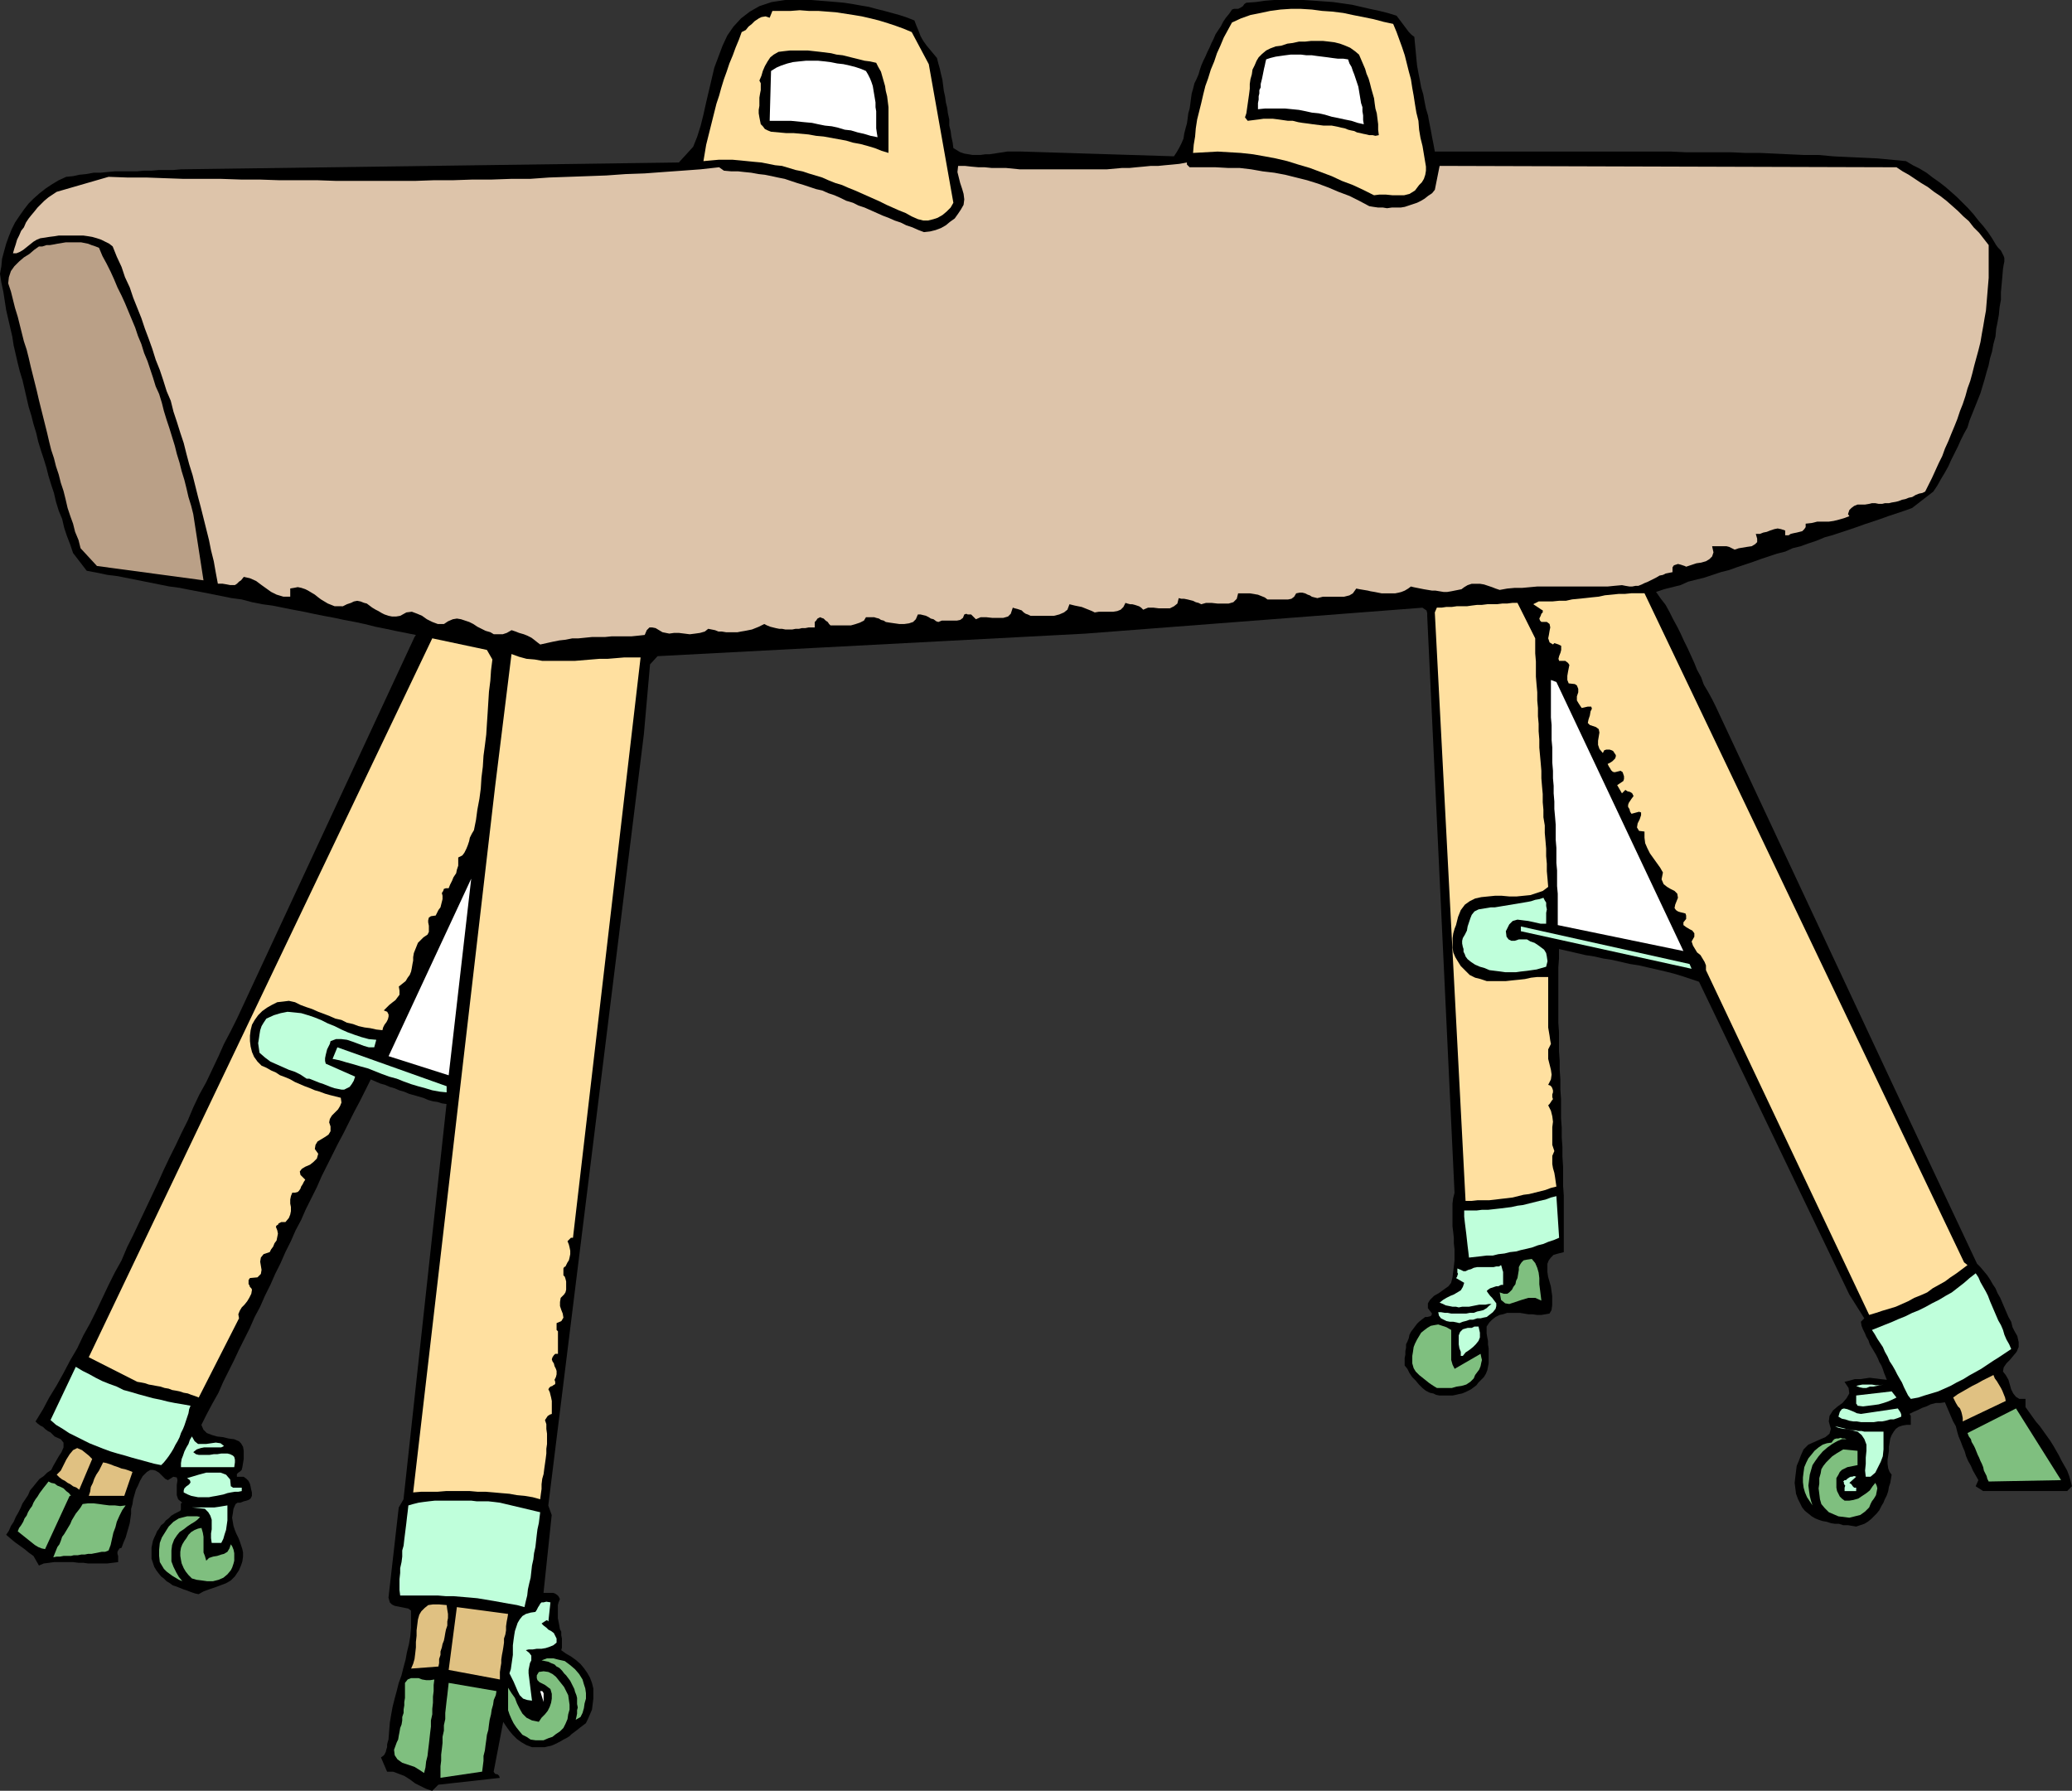
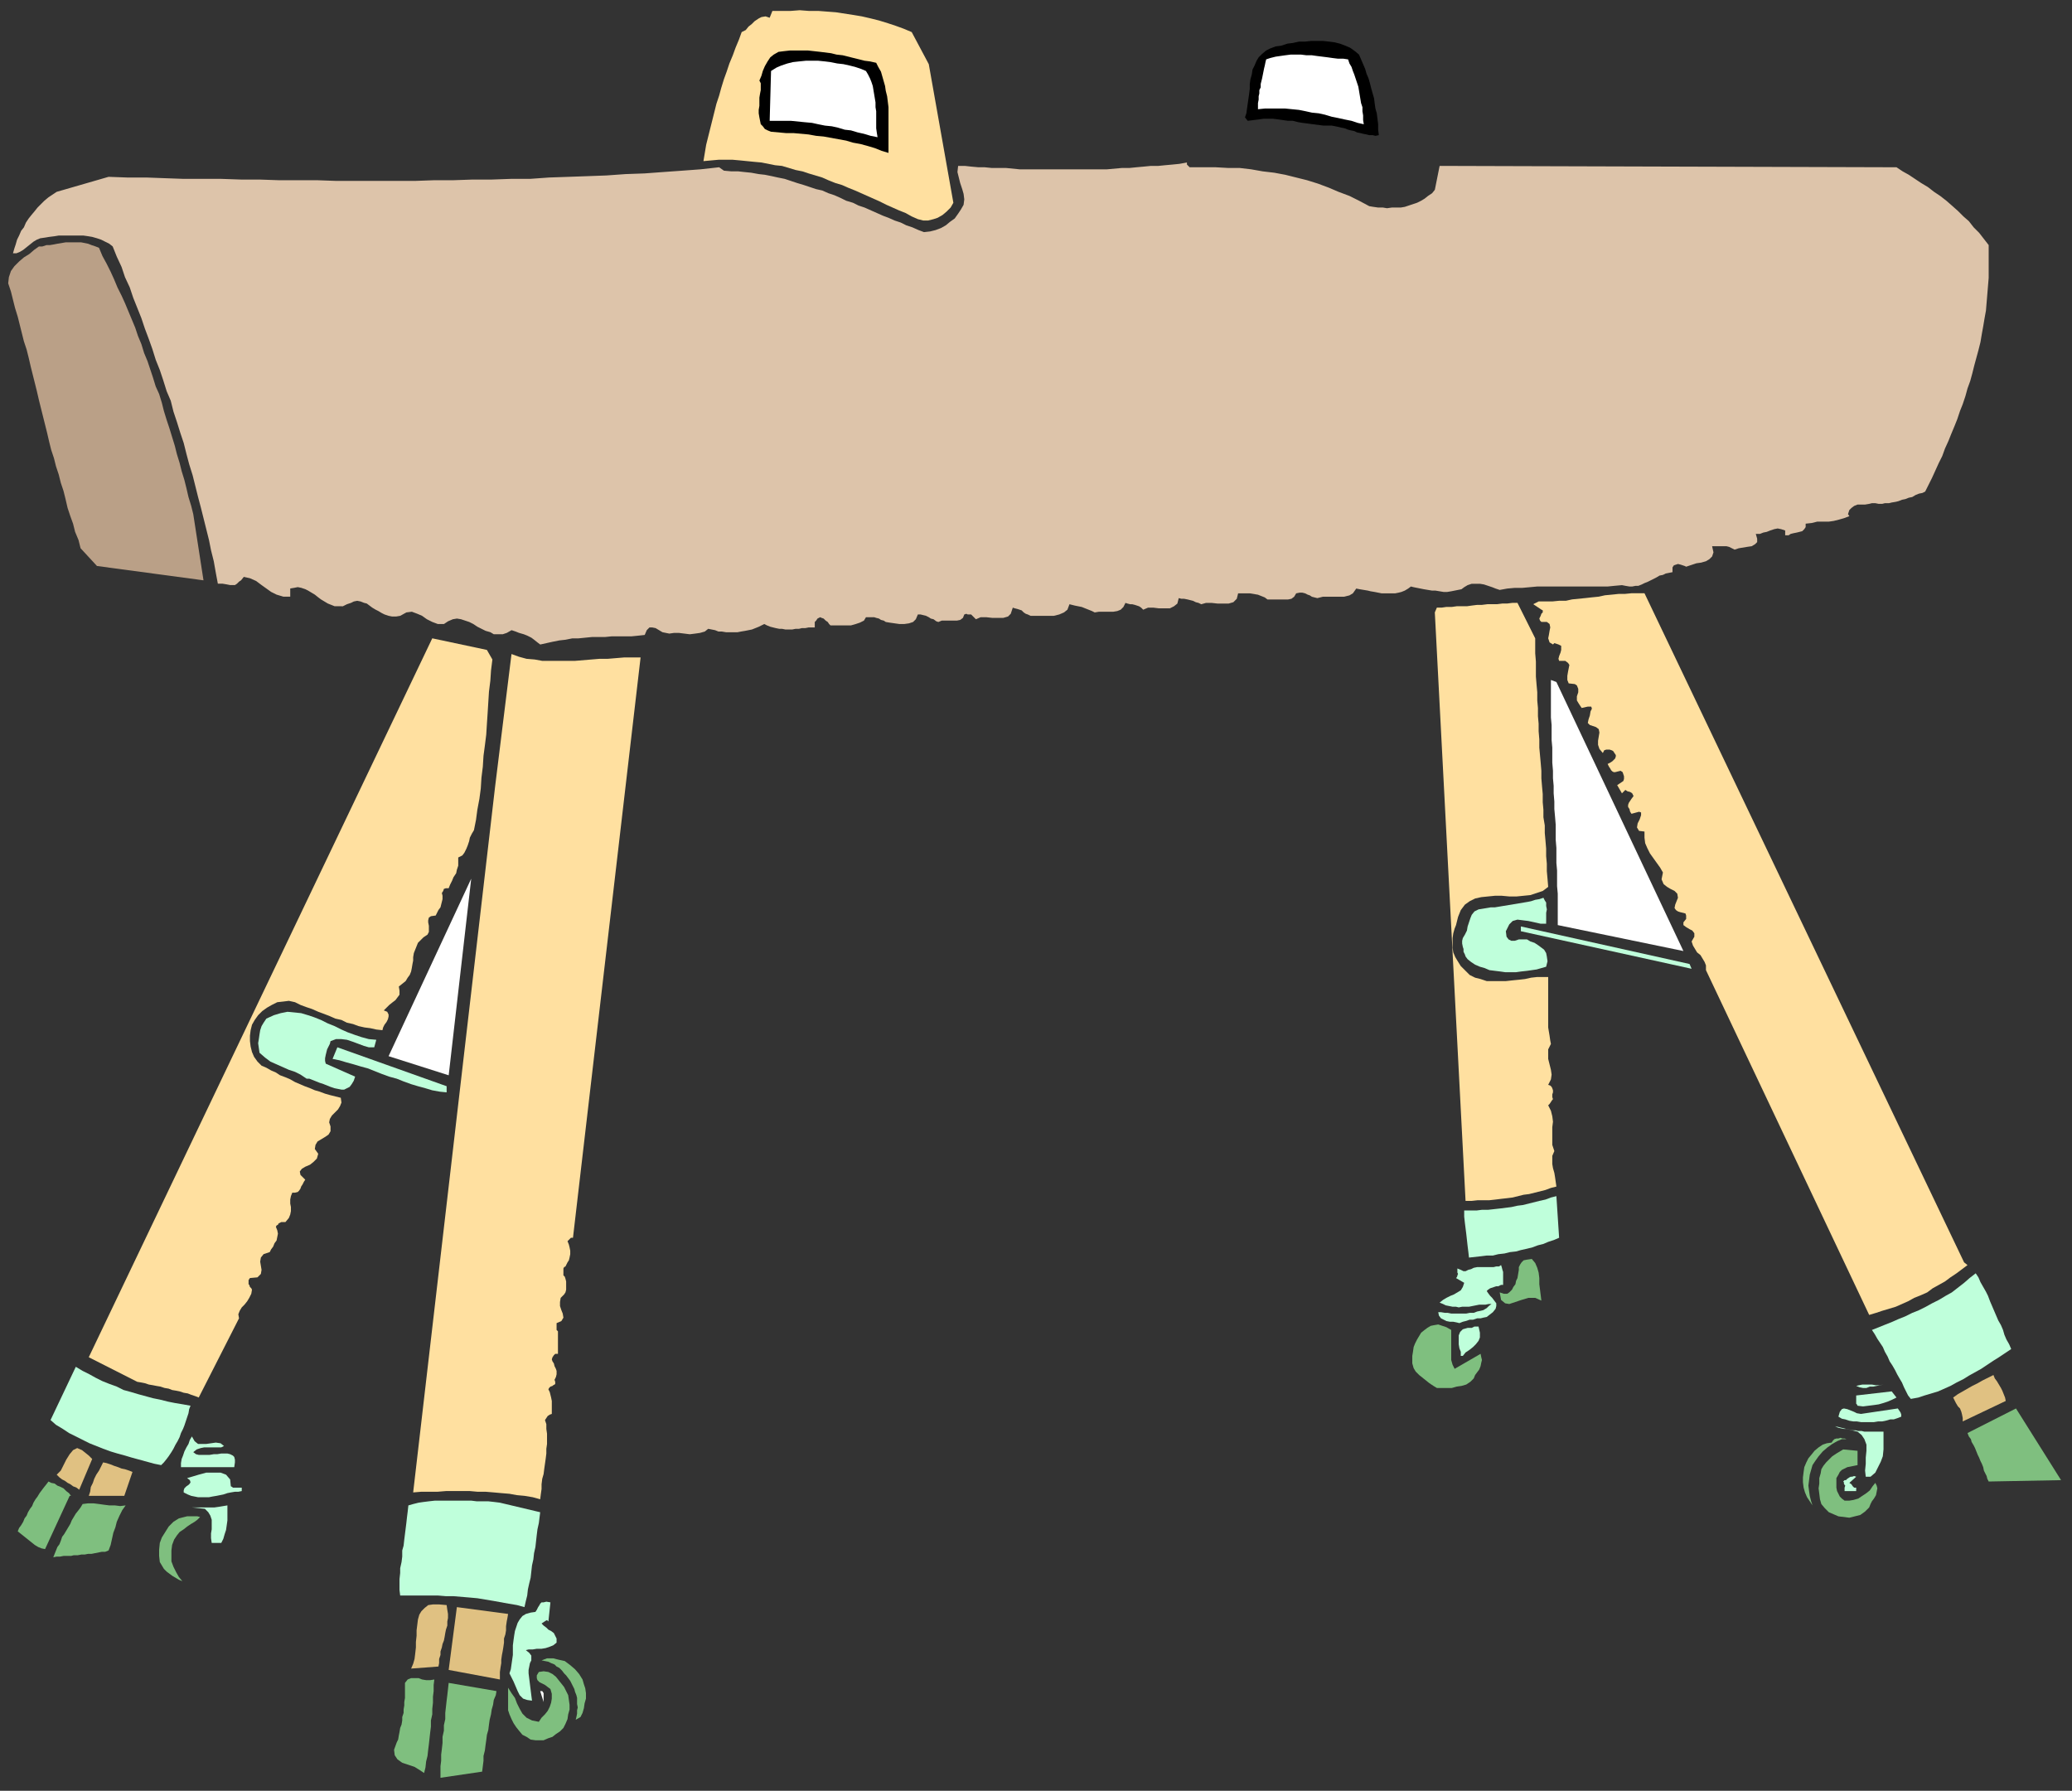
<svg xmlns="http://www.w3.org/2000/svg" xmlns:ns1="http://sodipodi.sourceforge.net/DTD/sodipodi-0.dtd" xmlns:ns2="http://www.inkscape.org/namespaces/inkscape" version="1.0" width="129.724mm" height="112.12mm" id="svg53" ns1:docname="Gymnastics 17.wmf">
  <rect width="100%" height="100%" fill="#333333" stroke="none" />
  <ns1:namedview id="namedview53" pagecolor="#ffffff" bordercolor="#000000" borderopacity="0.25" ns2:showpageshadow="2" ns2:pageopacity="0.0" ns2:pagecheckerboard="0" ns2:deskcolor="#d1d1d1" ns2:document-units="mm" />
  <defs id="defs1">
    <pattern id="WMFhbasepattern" patternUnits="userSpaceOnUse" width="6" height="6" x="0" y="0" />
  </defs>
-   <path style="fill:#000000;fill-opacity:1;fill-rule:evenodd;stroke:none" d="m 216.382,4.847 0.485,1.292 0.485,1.131 0.485,1.292 0.646,1.131 0.808,1.131 0.808,0.969 0.808,0.969 0.808,0.969 0.323,1.292 0.323,1.131 0.323,1.454 0.323,1.292 0.162,1.292 0.162,1.292 0.323,1.454 0.162,1.292 0.323,1.292 0.162,1.292 0.323,1.454 v 1.454 l 0.323,1.292 0.162,1.292 0.323,1.454 0.162,1.292 0.808,0.485 0.808,0.485 0.97,0.323 0.97,0.162 0.97,0.162 h 0.97 0.97 l 1.131,-0.162 h 0.97 l 1.131,-0.162 0.97,-0.162 1.131,-0.162 0.97,-0.162 h 1.131 0.97 1.131 l 36.198,1.131 0.646,-0.969 0.646,-1.131 0.485,-0.969 0.485,-1.131 0.162,-1.131 0.323,-1.292 0.323,-1.131 0.162,-1.131 0.162,-1.292 0.323,-1.131 0.162,-1.131 0.162,-1.292 0.162,-1.131 0.323,-1.131 0.323,-1.292 0.485,-0.969 0.485,-1.131 0.323,-1.131 0.323,-0.969 0.485,-1.131 0.485,-0.969 0.485,-1.131 0.485,-0.969 0.485,-1.131 0.485,-0.969 0.485,-1.131 0.646,-0.969 0.646,-0.969 0.485,-0.969 0.646,-0.969 0.808,-0.969 0.646,-0.969 0.485,-0.162 h 0.485 0.485 l 0.323,-0.162 0.323,-0.162 0.485,-0.323 0.323,-0.485 0.485,-0.323 2.262,-0.162 2.262,-0.323 L 301.545,0 h 2.262 2.424 2.262 l 2.424,0.162 2.262,0.162 2.262,0.162 2.262,0.323 2.262,0.323 2.101,0.485 2.101,0.485 2.262,0.485 1.939,0.485 2.101,0.646 0.485,0.646 0.485,0.646 0.485,0.646 0.485,0.646 0.485,0.646 0.485,0.646 0.646,0.646 0.646,0.485 0.162,1.777 0.162,1.616 0.162,1.777 0.162,1.616 0.323,1.777 0.323,1.616 0.323,1.777 0.485,1.616 0.323,1.777 0.323,1.616 0.485,1.616 0.323,1.777 0.323,1.616 0.323,1.777 0.323,1.616 0.323,1.777 h 3.394 3.555 3.394 3.394 3.555 3.555 3.394 3.555 3.555 3.394 3.555 3.394 3.555 3.555 3.555 3.555 l 3.394,0.162 h 3.555 3.555 3.555 l 3.555,0.162 h 3.394 l 3.555,0.162 3.394,0.162 3.555,0.162 h 3.394 l 3.555,0.323 3.394,0.162 3.555,0.162 3.394,0.162 3.394,0.323 3.394,0.323 1.616,0.969 1.616,0.808 1.616,0.969 1.454,1.131 1.616,1.131 1.454,1.131 1.293,1.131 1.454,1.292 1.293,1.292 1.293,1.292 1.293,1.454 1.131,1.454 1.131,1.292 1.131,1.454 0.97,1.454 0.97,1.616 0.485,0.646 0.646,0.646 0.323,0.646 0.323,0.646 0.162,0.485 v 0.808 l -0.162,0.808 -0.162,0.969 -0.162,1.939 -0.162,1.777 -0.162,1.777 v 1.777 l -0.323,1.777 -0.162,1.777 -0.323,1.777 -0.323,1.616 -0.162,1.777 -0.485,1.777 -0.323,1.777 -0.485,1.616 -0.323,1.616 -0.485,1.616 -0.485,1.777 -0.485,1.616 -0.485,1.616 -0.646,1.616 -0.646,1.616 -0.646,1.616 -0.646,1.616 -0.485,1.616 -0.808,1.454 -0.808,1.616 -0.646,1.454 -0.808,1.616 -0.808,1.616 -0.646,1.454 -0.808,1.454 -0.97,1.616 -0.808,1.454 -0.97,1.454 -5.01,3.877 -1.778,0.646 -1.939,0.646 -1.939,0.646 -1.778,0.646 -1.939,0.646 -1.939,0.646 -1.778,0.646 -1.939,0.646 -1.939,0.646 -1.939,0.646 -1.778,0.485 -1.939,0.808 -1.939,0.646 -1.778,0.646 -1.939,0.485 -1.778,0.808 -1.939,0.485 -1.939,0.646 -1.939,0.646 -1.778,0.646 -1.939,0.646 -1.939,0.646 -1.778,0.646 -1.939,0.485 -1.939,0.646 -1.939,0.646 -1.939,0.485 -1.939,0.485 -1.778,0.808 -1.939,0.485 -1.939,0.485 -1.939,0.646 1.131,1.616 1.131,1.454 0.97,1.777 0.808,1.616 0.97,1.777 0.808,1.616 0.808,1.777 0.808,1.616 0.808,1.777 0.808,1.777 0.646,1.616 0.97,1.777 0.646,1.777 0.97,1.616 0.97,1.777 0.808,1.616 42.501,90.794 19.392,41.197 0.808,0.808 0.808,0.969 0.808,0.969 0.646,0.969 0.646,1.131 0.646,0.969 0.485,1.131 0.646,1.131 0.485,1.131 0.485,1.131 0.485,1.131 0.485,1.131 0.646,1.131 0.323,1.292 0.485,0.969 0.646,1.131 0.323,1.454 v 1.131 l -0.485,1.131 -0.808,0.969 -0.808,0.969 -0.808,0.808 -0.646,0.969 -0.162,0.969 0.646,0.808 0.646,1.131 0.323,1.131 0.323,1.131 0.485,0.969 0.646,0.808 0.808,0.485 h 1.454 v 1.939 l 0.808,1.131 0.808,1.131 0.808,1.131 0.97,1.131 0.808,1.131 0.808,1.131 0.808,1.131 0.808,1.292 0.646,1.131 0.646,1.131 0.646,1.292 0.646,1.131 0.646,1.131 0.485,1.292 0.323,1.131 0.323,1.292 -1.131,1.131 h -19.877 l -1.778,-1.131 0.646,-1.454 -0.646,-1.131 -0.646,-1.131 -0.485,-1.131 -0.646,-1.131 -0.485,-1.131 -0.323,-1.131 -0.485,-1.131 -0.485,-1.292 -0.485,-1.131 -0.323,-1.131 -0.323,-1.292 -0.646,-1.131 -0.485,-1.131 -0.485,-1.131 -0.485,-1.131 -0.485,-1.131 -1.131,0.162 h -0.97 l -1.293,0.323 -0.97,0.485 -0.97,0.323 -0.97,0.485 -1.131,0.485 -0.97,0.485 0.162,0.162 0.162,0.323 v 0.323 0.485 0.323 0.323 0.323 0.323 h -0.97 l -0.97,0.162 -0.97,0.323 -0.646,0.485 -0.485,0.646 -0.485,0.808 -0.323,0.808 -0.162,0.969 -0.162,0.969 v 0.969 l -0.162,1.131 -0.162,0.969 v 0.969 l 0.162,1.131 0.323,0.808 0.485,0.646 -0.162,0.969 -0.162,0.969 -0.323,0.969 -0.162,0.969 -0.323,0.969 -0.485,0.969 -0.323,0.808 -0.485,0.808 -0.485,0.969 -0.646,0.808 -0.646,0.646 -0.646,0.646 -0.808,0.646 -0.808,0.485 -0.97,0.323 -0.97,0.323 -0.97,-0.162 -0.97,-0.162 h -1.131 l -0.97,-0.323 h -0.97 l -0.97,-0.162 -0.97,-0.323 -0.97,-0.162 -0.97,-0.323 -0.808,-0.323 -0.808,-0.485 -0.808,-0.646 -0.808,-0.646 -0.646,-0.808 -0.485,-0.969 -0.485,-0.969 -0.485,-1.292 -0.162,-1.292 -0.162,-1.292 0.162,-1.454 0.162,-1.292 0.162,-1.292 0.485,-1.131 0.485,-1.292 0.646,-1.454 1.131,-1.131 1.454,-0.646 1.454,-0.646 1.131,-0.485 0.97,-0.808 0.323,-1.131 -0.485,-1.777 0.162,-1.292 0.808,-1.292 1.131,-0.969 1.131,-0.808 0.97,-1.131 0.646,-1.131 -0.162,-1.292 -0.97,-1.454 1.293,-0.323 1.131,-0.323 h 1.293 l 1.131,-0.162 1.131,-0.162 1.293,0.162 1.293,0.162 1.454,0.162 -0.323,-0.808 -0.323,-0.808 -0.323,-0.969 -0.323,-0.808 -0.485,-0.808 -0.323,-0.808 -0.485,-0.969 -0.485,-0.808 -0.485,-0.808 -0.485,-0.808 -0.323,-0.969 -0.485,-0.808 -0.323,-0.808 -0.485,-0.969 -0.323,-0.808 -0.162,-0.969 0.808,-0.808 -3.555,-5.654 -35.552,-73.992 -1.939,-0.646 -1.939,-0.646 -2.101,-0.646 -1.939,-0.485 -2.101,-0.485 -2.101,-0.485 -2.101,-0.485 -2.101,-0.323 -2.101,-0.485 -2.101,-0.485 -2.101,-0.323 -2.101,-0.485 -2.101,-0.323 -2.101,-0.485 -2.101,-0.485 -2.101,-0.485 v 2.262 l -0.162,2.1 v 2.1 2.1 2.262 2.262 2.1 2.262 l 0.162,2.262 v 2.262 2.262 l 0.162,2.262 v 2.1 l 0.162,2.262 v 2.423 l 0.162,2.262 v 2.262 2.262 l 0.162,2.262 v 2.262 l 0.162,2.262 v 2.262 l 0.162,2.423 v 2.262 2.262 l 0.162,2.262 v 2.262 2.262 2.262 2.262 2.262 2.1 l -1.293,0.323 -1.131,0.323 -0.646,0.646 -0.485,0.646 -0.323,0.808 v 0.969 0.969 l 0.162,1.131 0.323,1.131 0.323,1.131 0.162,1.131 0.162,1.131 v 1.131 1.131 l -0.162,1.131 -0.485,0.808 -0.97,0.162 -0.97,0.162 h -0.97 l -1.131,-0.162 h -0.97 l -0.97,-0.162 -0.97,-0.162 h -1.131 -0.97 -0.97 l -0.97,0.323 -0.808,0.162 -0.97,0.485 -0.808,0.646 -0.646,0.646 -0.646,0.969 v 0.808 0.808 l 0.162,0.969 0.162,0.808 v 0.808 l 0.162,0.969 v 0.808 0.969 0.808 0.969 l -0.162,0.808 -0.162,0.808 -0.323,0.808 -0.485,0.808 -0.646,0.646 -0.646,0.646 -0.485,0.646 -0.646,0.485 -0.646,0.485 -0.646,0.323 -0.646,0.323 -0.808,0.323 -0.808,0.162 -0.646,0.162 -0.808,0.162 h -0.808 -0.808 -0.646 -0.808 l -0.808,-0.162 -0.646,-0.323 -0.808,-0.162 -0.97,-0.485 -0.808,-0.646 -0.808,-0.808 -0.808,-0.969 -0.808,-0.808 -0.646,-0.969 -0.485,-0.969 -0.646,-0.808 v -0.808 -0.969 l 0.162,-0.808 v -0.808 l 0.162,-0.808 v -0.808 l 0.323,-0.646 0.323,-0.808 0.162,-0.808 0.323,-0.646 0.485,-0.646 0.485,-0.646 0.485,-0.646 0.485,-0.485 0.808,-0.646 0.646,-0.485 h 0.485 l 0.646,-0.162 0.323,-0.162 0.162,-0.485 -0.97,-1.292 v -1.131 l 0.485,-0.808 0.97,-0.969 1.131,-0.646 1.131,-0.808 1.131,-0.808 0.646,-0.808 0.323,-1.292 0.162,-1.292 0.162,-1.292 0.162,-1.454 v -1.292 -1.292 l -0.162,-1.454 v -1.292 l -0.162,-1.454 -0.162,-1.292 v -1.454 -1.292 -1.292 -1.292 l 0.162,-1.292 0.323,-1.292 -6.464,-136.514 v -0.646 l -0.162,-0.646 -0.485,-0.323 -0.485,-0.323 -79.83,6.139 -101.161,5.331 -1.778,1.939 -1.454,16.479 -22.624,182.557 0.808,2.262 -1.939,18.417 h 0.646 0.485 0.485 0.646 l 0.485,0.162 0.485,0.323 0.323,0.323 0.323,0.646 -0.323,0.808 -0.162,0.646 v 0.808 0.808 0.808 0.646 l 0.162,0.808 0.162,0.808 0.162,0.969 0.323,0.646 v 0.808 l 0.162,0.808 v 0.808 0.646 0.646 l -0.162,0.646 1.131,0.808 1.131,0.646 1.131,0.808 1.131,0.969 0.808,0.969 0.808,1.131 0.646,1.131 0.485,1.292 0.323,1.292 v 1.131 1.292 l -0.162,1.292 -0.162,1.292 -0.485,1.131 -0.485,1.131 -0.485,0.969 -0.646,0.485 -0.646,0.485 -0.808,0.646 -0.646,0.485 -0.646,0.485 -0.485,0.485 -0.808,0.485 -0.646,0.323 -0.808,0.485 -0.646,0.323 -0.646,0.323 -0.808,0.323 -0.808,0.162 -0.646,0.162 h -0.97 -0.808 -1.293 l -1.293,-0.485 -1.131,-0.646 -1.131,-0.808 -0.97,-0.969 -0.808,-0.969 -0.808,-1.131 -0.646,-0.969 -2.262,11.794 0.323,0.485 0.646,0.162 0.323,0.323 0.162,0.485 -14.544,1.616 -1.454,1.454 -1.454,-0.485 -1.293,-0.646 -1.293,-0.646 -1.293,-0.969 -1.293,-0.808 -1.293,-0.485 -1.293,-0.485 h -1.454 l -1.454,-3.393 0.485,-0.323 0.323,-0.323 0.323,-0.646 0.162,-0.646 0.162,-0.485 v -0.646 l 0.162,-0.646 0.162,-0.485 0.162,-2.1 0.162,-1.939 0.323,-1.939 0.323,-1.777 0.485,-1.939 0.485,-1.777 0.485,-1.939 0.646,-1.777 0.485,-1.939 0.485,-1.777 0.323,-1.777 0.485,-1.939 0.323,-1.939 0.162,-1.939 v -1.939 -2.1 l -0.646,-0.485 -0.808,-0.162 -0.808,-0.162 -0.808,-0.162 -0.808,-0.162 -0.646,-0.323 -0.485,-0.485 -0.323,-1.131 2.424,-21.325 1.131,-1.939 10.181,-93.54 -1.131,-0.162 -0.97,-0.323 -1.131,-0.162 -1.131,-0.323 -1.131,-0.485 -1.131,-0.323 -1.131,-0.323 -1.131,-0.323 -1.131,-0.485 -1.131,-0.323 -1.131,-0.485 -1.131,-0.323 -1.131,-0.485 -1.131,-0.323 -1.131,-0.485 -1.131,-0.485 -1.293,2.585 -1.293,2.585 -1.293,2.423 -1.293,2.585 -1.293,2.585 -1.293,2.423 -1.293,2.585 -1.293,2.585 -1.293,2.585 -1.131,2.585 -1.293,2.585 -1.293,2.585 -1.131,2.585 -1.293,2.423 -1.131,2.585 -1.293,2.585 -1.131,2.585 -1.293,2.585 -1.131,2.585 -1.293,2.585 -1.131,2.585 -1.293,2.423 -1.131,2.585 -1.293,2.585 -1.293,2.585 -1.131,2.423 -1.293,2.585 -1.293,2.585 -1.131,2.585 -1.454,2.585 -1.293,2.423 -1.293,2.585 0.485,1.131 0.808,0.808 1.293,0.485 1.131,0.323 1.454,0.162 1.293,0.323 1.293,0.162 1.131,0.485 0.485,0.485 0.485,0.808 0.162,0.969 v 0.969 0.969 l -0.162,0.969 -0.162,0.969 -0.162,0.646 -0.323,0.323 -0.485,0.323 -0.323,0.323 v 0.646 h 0.97 0.646 l 0.646,0.485 0.485,0.485 0.323,0.646 0.162,0.646 0.162,0.808 0.162,0.646 v 0.808 l -0.323,0.646 -0.485,0.323 -0.485,0.162 -0.646,0.162 -0.808,0.323 h -0.646 l -0.485,0.323 -0.485,1.131 -0.162,1.131 -0.162,0.969 0.162,0.969 0.162,0.969 0.323,0.969 0.323,0.808 0.485,0.969 0.323,0.808 0.323,0.969 0.323,0.969 0.162,0.808 v 0.969 l -0.162,1.131 -0.323,0.969 -0.485,1.131 -0.97,1.454 -0.97,0.969 -1.131,0.646 -1.293,0.485 -1.293,0.485 -1.454,0.485 -1.293,0.485 -1.131,0.646 -0.808,-0.162 -0.97,-0.323 -0.808,-0.323 -0.97,-0.323 -0.808,-0.323 -0.808,-0.323 -0.97,-0.323 -0.646,-0.485 -0.808,-0.485 -0.646,-0.646 -0.646,-0.485 -0.646,-0.808 -0.485,-0.646 -0.485,-0.808 -0.323,-0.969 -0.323,-0.969 v -0.808 -0.808 -0.969 l 0.162,-0.808 0.162,-0.808 0.323,-0.808 0.323,-0.646 0.323,-0.808 0.485,-0.646 0.485,-0.808 0.646,-0.485 0.485,-0.646 0.646,-0.485 0.646,-0.646 0.808,-0.485 0.646,-0.323 0.323,-0.162 0.323,-0.162 0.162,-0.323 v -0.323 -0.485 -0.323 -0.323 l 0.323,-0.162 -0.97,-0.808 -0.323,-0.969 v -1.292 -1.131 l 0.162,-1.131 -0.162,-0.646 -0.808,-0.162 -1.293,0.808 -0.646,-0.323 -0.485,-0.485 -0.485,-0.485 -0.485,-0.485 -0.808,-0.485 -0.646,-0.162 H 35.552 l -0.808,0.485 -0.97,0.969 -0.646,1.131 -0.485,1.131 -0.485,0.969 -0.323,1.131 -0.323,1.131 -0.162,1.131 -0.323,1.131 v 1.131 l -0.162,1.131 -0.162,1.131 -0.323,1.131 -0.323,1.131 -0.323,1.131 -0.485,1.131 -0.485,1.292 -0.485,0.162 -0.323,0.485 -0.162,0.323 v 0.485 l 0.162,0.485 v 0.485 0.485 0.485 l -1.293,0.162 -1.293,0.162 h -1.131 -1.131 -1.131 -1.131 l -1.131,-0.162 h -1.131 l -1.293,-0.162 h -1.131 -1.131 -1.131 -1.131 l -1.131,0.162 -1.293,0.162 -1.131,0.485 -0.646,-1.131 -0.646,-1.131 -1.131,-0.808 -0.97,-0.808 -1.131,-0.808 -1.131,-0.808 -0.97,-0.808 -1.131,-0.969 0.646,-0.969 0.485,-1.131 0.646,-0.969 0.485,-1.131 0.646,-1.131 0.485,-0.969 0.485,-1.131 0.646,-0.969 0.646,-0.969 0.485,-1.131 0.808,-0.969 0.646,-0.808 0.808,-0.969 0.97,-0.646 0.808,-0.808 0.97,-0.646 0.485,-0.969 0.646,-1.131 0.646,-1.131 0.646,-0.969 0.485,-1.131 v -1.131 l -0.646,-0.808 -1.454,-0.646 -0.485,-0.485 -0.485,-0.485 -0.646,-0.323 -0.646,-0.485 -0.485,-0.485 -0.646,-0.323 -0.646,-0.485 -0.485,-0.485 1.778,-2.908 1.454,-2.746 1.778,-2.908 1.616,-2.908 1.616,-3.07 1.616,-2.746 1.454,-3.07 1.616,-2.908 1.454,-2.908 1.454,-3.07 1.454,-3.07 1.454,-2.908 1.616,-2.908 1.293,-3.07 1.454,-2.908 1.454,-3.07 1.454,-3.07 1.454,-3.07 1.454,-3.07 1.293,-2.908 1.454,-3.07 1.454,-2.908 1.454,-3.07 1.454,-2.908 1.293,-3.07 1.454,-3.07 1.616,-2.908 1.454,-3.07 1.454,-3.07 1.293,-2.908 1.616,-3.07 1.454,-2.908 42.016,-90.309 0.323,-0.485 -2.424,-0.485 -2.424,-0.485 -2.262,-0.485 -2.424,-0.485 -2.586,-0.646 -2.262,-0.485 -2.586,-0.485 -2.262,-0.485 -2.586,-0.485 -2.424,-0.485 -2.262,-0.485 -2.586,-0.485 -2.424,-0.485 -2.424,-0.485 -2.424,-0.323 -2.424,-0.485 -2.424,-0.646 -2.424,-0.323 -2.424,-0.485 -2.424,-0.485 -2.424,-0.485 -2.586,-0.485 -2.424,-0.485 -2.424,-0.323 -2.424,-0.485 -2.424,-0.485 -2.424,-0.485 -2.424,-0.485 -2.424,-0.485 -2.586,-0.323 -2.262,-0.485 -2.586,-0.485 -3.232,-4.2 -0.646,-1.939 -0.808,-2.1 -0.646,-1.939 -0.485,-2.1 -0.808,-1.939 -0.646,-2.1 -0.485,-2.1 -0.646,-1.939 -0.646,-2.1 -0.485,-1.939 -0.646,-2.1 L 9.696,106.626 9.05,104.526 8.565,102.426 7.918,100.326 7.434,98.387 6.787,96.287 6.302,94.187 5.818,92.086 5.333,89.986 4.686,87.886 4.202,85.947 3.717,83.847 3.232,81.747 2.909,79.647 2.424,77.546 1.939,75.446 1.454,73.346 1.131,71.246 0.808,69.146 0.323,66.884 0,64.784 0.323,63.007 0.485,61.229 0.97,59.452 1.454,57.675 2.101,55.898 2.747,54.283 3.555,52.667 4.525,51.213 5.656,49.597 6.787,48.143 7.918,47.013 9.373,45.72 10.827,44.589 l 1.454,-0.969 1.616,-0.969 1.778,-0.808 1.616,-0.162 1.454,-0.323 1.616,-0.162 1.778,-0.323 h 1.616 l 1.616,-0.162 1.778,-0.162 h 1.778 1.778 1.616 l 1.778,-0.162 h 1.778 l 1.778,-0.162 h 1.778 1.616 l 1.778,-0.162 117.806,-1.616 3.394,-3.716 0.97,-2.423 0.808,-2.585 0.646,-2.585 0.646,-2.908 0.646,-2.746 0.646,-2.746 0.646,-2.746 0.97,-2.585 0.97,-2.585 1.131,-2.423 1.454,-2.1 1.778,-1.939 2.101,-1.616 2.262,-1.292 2.909,-0.969 L 185.84,0 h 2.101 1.939 2.101 l 1.939,0.162 2.101,0.162 1.939,0.162 1.778,0.162 2.101,0.323 1.778,0.323 1.939,0.323 1.778,0.485 1.939,0.485 1.778,0.485 1.778,0.485 1.939,0.646 z" id="path1" />
-   <path style="fill:#ffe0a0;fill-opacity:1;fill-rule:evenodd;stroke:none" d="m 329.664,5.654 0.808,1.939 0.646,1.777 0.646,1.777 0.646,1.939 0.485,1.939 0.485,1.939 0.485,1.777 0.323,2.1 0.323,1.777 0.323,2.1 0.323,1.939 0.485,1.939 0.162,2.1 0.323,1.939 0.485,1.939 0.323,1.939 0.162,0.969 0.162,0.969 0.162,0.969 v 0.969 l -0.162,0.969 -0.323,0.969 -0.485,0.808 -0.646,0.646 -0.97,1.292 -1.293,0.808 -1.293,0.323 h -1.293 -1.454 l -1.616,-0.162 h -1.454 l -1.293,0.162 -2.586,-1.292 -2.424,-1.131 -2.586,-0.969 -2.424,-1.131 -2.586,-0.969 -2.586,-0.969 -2.747,-0.808 -2.586,-0.808 -2.747,-0.646 -2.586,-0.485 -2.747,-0.485 -2.909,-0.323 -2.747,-0.162 -2.747,-0.162 -2.909,0.162 -2.909,0.162 0.162,-1.939 0.323,-1.939 0.162,-1.939 0.323,-2.1 0.485,-1.939 0.485,-1.939 0.485,-2.1 0.485,-1.939 0.646,-1.777 0.646,-2.1 0.808,-1.939 0.646,-1.939 0.808,-1.777 0.808,-1.939 0.97,-1.777 0.97,-1.777 2.101,-0.969 2.262,-0.808 2.424,-0.485 2.262,-0.485 2.424,-0.323 2.424,-0.162 h 2.424 l 2.586,0.162 2.424,0.323 2.424,0.162 2.586,0.323 2.262,0.485 2.424,0.485 2.424,0.485 2.424,0.646 z" id="path2" />
  <path style="fill:#ffe0a0;fill-opacity:1;fill-rule:evenodd;stroke:none" d="m 215.736,7.593 4.04,7.593 5.818,32.796 -0.646,1.131 -0.97,0.969 -0.97,0.808 -1.131,0.646 -0.97,0.323 -1.293,0.323 h -1.131 l -1.293,-0.323 -1.454,-0.646 -1.454,-0.808 -1.616,-0.646 -1.454,-0.646 -1.454,-0.646 -1.616,-0.808 -1.454,-0.646 -1.454,-0.646 -1.454,-0.646 -1.454,-0.646 -1.616,-0.646 -1.454,-0.646 -1.616,-0.485 -1.616,-0.646 -1.454,-0.646 -1.616,-0.485 -1.616,-0.485 -1.454,-0.485 -1.616,-0.323 -1.616,-0.485 -1.616,-0.485 -1.616,-0.162 -1.616,-0.323 -1.616,-0.323 -1.778,-0.162 -1.616,-0.162 -1.616,-0.162 -1.778,-0.162 h -1.778 -1.616 l -1.778,0.162 -1.778,0.162 0.323,-1.939 0.323,-1.939 0.485,-1.939 0.485,-1.939 0.485,-1.939 0.485,-1.939 0.485,-1.939 0.646,-1.939 0.485,-1.777 0.646,-2.1 0.646,-1.777 0.646,-1.939 0.808,-1.939 0.646,-1.777 0.808,-1.939 0.646,-1.777 0.97,-0.485 0.646,-0.808 0.808,-0.646 0.646,-0.646 0.97,-0.646 0.646,-0.323 0.97,-0.162 0.97,0.323 0.646,-1.616 h 2.262 2.101 l 2.101,-0.162 2.101,0.162 h 2.262 l 2.101,0.162 2.101,0.162 2.101,0.323 2.101,0.323 1.939,0.323 2.101,0.485 1.939,0.485 2.101,0.646 1.939,0.646 1.778,0.646 z" id="path3" />
  <path style="fill:#000000;fill-opacity:1;fill-rule:evenodd;stroke:none" d="m 321.584,12.924 0.485,1.131 0.485,1.131 0.485,1.131 0.323,1.131 0.485,1.131 0.323,1.131 0.323,1.292 0.323,1.131 0.323,1.131 0.162,1.292 0.162,1.131 0.323,1.131 0.162,1.292 0.162,1.292 v 1.292 l 0.162,1.292 -0.808,0.162 -0.646,-0.162 h -0.808 l -0.646,-0.162 -0.808,-0.162 -0.646,-0.162 -0.808,-0.162 -0.646,-0.323 -0.808,-0.162 -0.646,-0.162 -0.808,-0.323 -0.808,-0.162 -0.646,-0.162 -0.808,-0.162 -0.808,-0.162 h -0.646 -1.293 l -1.293,-0.162 -1.293,-0.162 -1.131,-0.162 -1.293,-0.162 -0.97,-0.162 -1.293,-0.323 h -1.131 l -1.131,-0.162 -1.131,-0.162 -1.293,-0.162 h -1.131 -1.131 l -1.131,0.162 -1.293,0.162 -1.293,0.162 -0.646,-0.808 0.323,-0.969 0.162,-1.131 0.162,-1.131 0.162,-1.131 0.162,-1.131 0.162,-1.292 v -1.131 l 0.162,-1.131 0.323,-1.131 0.162,-1.131 0.485,-0.969 0.485,-1.131 0.485,-0.808 0.808,-0.808 0.97,-0.808 0.97,-0.485 1.293,-0.485 1.293,-0.162 1.454,-0.485 1.293,-0.162 1.454,-0.323 h 1.454 l 1.454,-0.162 h 1.293 1.454 l 1.454,0.162 1.293,0.162 1.293,0.323 1.293,0.485 1.131,0.485 1.131,0.808 z" id="path4" />
  <path style="fill:#000000;fill-opacity:1;fill-rule:evenodd;stroke:none" d="m 207.333,14.863 0.485,0.969 0.646,1.131 0.323,1.131 0.323,1.131 0.323,1.131 0.162,1.131 0.323,1.292 0.162,1.292 0.162,1.292 v 1.292 1.454 1.292 1.292 1.454 1.292 1.292 1.454 l -1.616,-0.485 -1.616,-0.646 -1.616,-0.485 -1.778,-0.485 -1.778,-0.323 -1.616,-0.485 -1.778,-0.323 -1.778,-0.323 -1.778,-0.323 -1.778,-0.162 -1.778,-0.323 -1.778,-0.162 -1.778,-0.162 h -1.778 l -1.778,-0.162 -1.778,-0.162 -0.808,-0.323 -0.646,-0.323 -0.485,-0.646 -0.485,-0.485 -0.162,-0.808 -0.162,-0.808 -0.162,-0.969 v -0.808 l 0.162,-0.969 v -0.969 -0.969 l 0.162,-0.969 0.162,-0.808 v -0.969 -0.646 l -0.323,-0.646 0.485,-1.131 0.323,-1.131 0.485,-1.131 0.646,-1.131 0.646,-0.969 0.808,-0.646 1.131,-0.646 1.293,-0.162 1.454,-0.162 h 1.454 1.454 1.293 l 1.454,0.162 1.454,0.162 1.293,0.162 1.293,0.162 1.293,0.323 1.454,0.162 1.293,0.323 1.293,0.323 1.293,0.323 1.293,0.323 1.293,0.162 z" id="path5" />
  <path style="fill:#ffffff;fill-opacity:1;fill-rule:evenodd;stroke:none" d="m 318.998,14.055 0.323,0.969 0.485,0.808 0.323,0.969 0.323,0.808 0.323,0.969 0.323,0.969 0.323,0.969 0.162,0.969 0.162,0.969 0.162,0.969 0.162,0.969 0.323,0.969 v 0.969 l 0.162,0.969 v 1.131 l 0.162,0.969 -1.454,-0.323 -1.454,-0.485 -1.616,-0.323 -1.454,-0.323 -1.616,-0.323 -1.616,-0.485 -1.454,-0.323 -1.616,-0.162 -1.454,-0.323 -1.616,-0.323 -1.616,-0.162 -1.616,-0.162 h -1.616 -1.616 -1.616 l -1.616,0.162 v -0.808 -0.646 l 0.162,-0.808 v -0.808 l 0.162,-0.646 v -0.808 l 0.323,-0.646 v -0.808 l 0.162,-0.646 0.162,-0.646 0.162,-0.808 0.162,-0.808 0.162,-0.808 0.162,-0.646 0.162,-0.808 0.162,-0.646 0.97,-0.323 1.293,-0.323 1.131,-0.162 1.131,-0.162 1.293,-0.162 h 1.293 1.131 l 1.293,0.162 h 1.293 l 1.131,0.162 1.293,0.162 1.293,0.162 1.131,0.162 1.293,0.162 h 1.293 z" id="path6" />
  <path style="fill:#ffffff;fill-opacity:1;fill-rule:evenodd;stroke:none" d="m 204.909,16.802 0.485,0.808 0.485,0.969 0.323,0.808 0.323,0.969 0.162,0.969 0.162,0.969 0.162,0.969 0.162,0.969 v 1.131 l 0.162,0.969 v 0.969 1.131 0.969 0.969 l 0.162,1.131 0.162,0.969 -1.616,-0.323 -1.616,-0.485 -1.454,-0.323 -1.616,-0.485 -1.454,-0.162 -1.616,-0.485 -1.454,-0.323 -1.616,-0.162 -1.616,-0.323 -1.454,-0.323 -1.778,-0.162 -1.616,-0.162 -1.616,-0.162 h -1.616 -1.778 -1.616 l 0.323,-11.794 1.293,-0.808 1.131,-0.485 1.454,-0.485 1.293,-0.323 1.454,-0.162 1.616,-0.162 h 1.454 1.454 l 1.616,0.162 1.293,0.162 1.616,0.323 1.454,0.162 1.454,0.323 1.293,0.323 1.454,0.485 z" id="path7" />
  <path style="fill:#ddc4aa;fill-opacity:1;fill-rule:evenodd;stroke:none" d="m 281.992,39.581 h 2.747 2.909 l 2.909,0.162 h 2.747 l 2.747,0.323 2.747,0.485 2.747,0.323 2.586,0.485 2.586,0.646 2.586,0.646 2.586,0.808 2.586,0.969 2.262,0.969 2.586,0.969 2.262,1.131 2.424,1.292 0.97,0.162 1.131,0.162 h 1.131 l 0.97,0.162 1.131,-0.162 h 0.97 1.131 l 0.97,-0.162 0.97,-0.323 0.97,-0.323 0.97,-0.323 0.97,-0.485 0.808,-0.485 0.808,-0.646 0.97,-0.646 0.646,-0.808 1.131,-5.654 108.11,0.323 1.454,0.969 1.454,0.808 1.454,0.969 1.454,0.969 1.616,0.969 1.454,1.131 1.454,0.969 1.454,1.131 1.293,1.131 1.454,1.292 1.293,1.292 1.293,1.131 1.131,1.454 1.293,1.292 1.131,1.454 1.131,1.454 v 1.939 1.939 1.939 1.939 l -0.162,1.939 -0.162,1.939 -0.162,1.939 -0.162,1.939 -0.323,1.777 -0.323,1.939 -0.323,1.777 -0.323,1.939 -0.485,1.939 -0.485,1.777 -0.485,1.777 -0.485,1.939 -0.485,1.777 -0.646,1.777 -0.485,1.777 -0.646,1.939 -0.646,1.616 -0.646,1.939 -0.646,1.616 -0.808,1.939 -0.646,1.616 -0.808,1.777 -0.646,1.777 -0.808,1.616 -0.808,1.777 -0.808,1.777 -0.808,1.616 -0.808,1.616 -0.646,0.323 -0.808,0.162 -0.808,0.323 -0.808,0.485 -0.808,0.162 -0.808,0.323 -0.808,0.162 -0.808,0.323 -0.646,0.162 -0.97,0.162 -0.646,0.162 h -0.97 l -0.646,0.162 h -0.808 l -0.808,-0.162 h -0.808 l -0.646,0.162 -0.97,0.162 h -0.97 -0.808 l -0.808,0.323 -0.646,0.485 -0.485,0.485 -0.323,0.969 0.323,0.485 -1.293,0.485 -1.131,0.323 -1.293,0.323 -1.131,0.162 h -1.454 -1.293 l -1.293,0.323 -1.454,0.162 v 0.808 l -0.323,0.485 -0.485,0.485 -0.646,0.162 -0.646,0.162 -0.808,0.162 -0.646,0.162 -0.485,0.323 h -0.808 v -1.131 l -0.97,-0.323 -0.808,-0.162 -0.808,0.162 -0.97,0.323 -0.808,0.323 -0.808,0.162 -0.808,0.323 h -0.97 l 0.323,1.131 v 0.808 l -0.485,0.485 -0.808,0.485 -1.131,0.162 -0.97,0.162 -0.97,0.162 -0.97,0.323 -0.646,-0.323 -0.646,-0.323 -0.646,-0.162 h -0.646 -0.646 -0.646 -0.646 -0.808 l 0.323,1.454 -0.323,0.969 -0.646,0.646 -0.808,0.485 -1.131,0.323 -1.131,0.162 -0.97,0.323 -0.97,0.323 -0.485,0.162 -0.323,-0.162 -0.485,-0.162 -0.485,-0.162 -0.646,-0.162 -0.485,0.162 -0.485,0.162 -0.323,0.485 v 1.131 l -0.808,0.162 -0.808,0.162 -0.646,0.323 -0.808,0.162 -0.808,0.485 -0.646,0.323 -0.646,0.323 -0.646,0.323 -0.808,0.323 -0.646,0.323 -0.808,0.323 h -0.646 l -0.808,0.162 h -0.646 l -0.97,-0.162 -0.808,-0.162 -1.778,0.162 -1.616,0.162 h -1.778 -1.778 -1.939 -1.778 -1.939 -1.778 -1.939 -1.778 -1.939 l -1.778,0.162 -1.778,0.162 h -1.778 l -1.778,0.162 -1.778,0.323 -0.97,-0.323 -0.808,-0.323 -0.97,-0.323 -0.97,-0.323 -0.97,-0.162 h -0.97 -0.97 l -0.97,0.323 -0.808,0.485 -0.646,0.485 -0.808,0.162 -0.808,0.162 -0.808,0.162 -0.97,0.162 h -0.808 l -0.97,-0.162 -0.97,-0.162 h -0.808 l -0.97,-0.162 -0.97,-0.162 -0.808,-0.162 -0.808,-0.162 -0.808,-0.162 -0.646,-0.162 -0.646,0.485 -0.808,0.485 -0.808,0.323 -0.646,0.162 -0.808,0.162 h -0.808 -0.808 -0.808 -0.808 l -0.808,-0.162 -0.808,-0.162 -0.97,-0.162 -0.646,-0.162 -0.97,-0.162 -0.97,-0.162 -0.808,-0.162 -0.808,1.131 -0.808,0.485 -1.293,0.323 h -1.293 -1.131 -1.454 -1.131 l -1.293,0.323 -0.646,-0.162 -0.646,-0.162 -0.485,-0.323 -0.485,-0.162 -0.646,-0.323 -0.646,-0.162 h -0.646 l -0.808,0.162 -0.485,0.808 -0.646,0.485 -0.808,0.162 h -0.97 -0.97 -0.97 -1.131 -0.808 l -0.646,-0.485 -0.808,-0.323 -0.808,-0.323 -0.97,-0.162 -0.97,-0.162 h -0.808 -0.97 -0.97 l -0.323,1.292 -0.808,0.808 -1.131,0.323 h -1.293 -1.293 l -1.454,-0.162 h -1.293 l -1.131,0.323 -0.646,-0.323 -0.646,-0.162 -0.646,-0.323 -0.646,-0.162 -0.646,-0.162 -0.808,-0.162 h -0.646 l -0.646,-0.162 -0.323,1.292 -0.808,0.646 -0.97,0.485 h -1.293 -1.293 l -1.293,-0.162 h -1.293 l -1.131,0.485 -0.485,-0.485 -0.485,-0.323 -0.485,-0.162 -0.485,-0.162 -0.646,-0.162 h -0.485 l -0.646,-0.162 -0.485,-0.162 -0.485,0.969 -0.646,0.646 -0.808,0.323 -0.97,0.162 h -1.131 -1.131 -1.131 l -0.97,0.162 -0.646,-0.323 -0.808,-0.323 -0.808,-0.323 -0.808,-0.323 -0.808,-0.162 -0.808,-0.162 -0.646,-0.162 -0.646,-0.162 -0.485,1.292 -0.808,0.646 -1.131,0.485 -1.293,0.323 h -1.293 -1.616 -1.293 -1.293 l -0.646,-0.323 -0.485,-0.162 -0.485,-0.323 -0.485,-0.485 -0.485,-0.162 -0.485,-0.162 -0.646,-0.162 -0.485,-0.162 -0.485,1.454 -0.646,0.646 -1.131,0.323 h -1.293 -1.293 l -1.454,-0.162 h -1.293 l -1.131,0.485 -0.323,-0.323 -0.323,-0.323 -0.162,-0.162 -0.323,-0.323 h -0.323 -0.485 l -0.323,-0.162 -0.485,0.162 -0.323,0.808 -0.646,0.485 -0.808,0.162 h -0.808 -0.97 -0.97 -0.808 l -0.808,0.323 -0.485,-0.162 -0.646,-0.485 -0.646,-0.162 -0.485,-0.323 -0.646,-0.323 -0.646,-0.162 -0.646,-0.162 h -0.646 l -0.485,1.131 -0.646,0.646 -0.97,0.323 -1.131,0.162 h -1.131 l -1.131,-0.162 -1.131,-0.162 -0.97,-0.162 -0.485,-0.323 -0.646,-0.162 -0.485,-0.323 -0.646,-0.162 -0.485,-0.162 h -0.646 -0.646 -0.646 l -0.485,0.808 -0.97,0.485 -0.97,0.323 -1.131,0.323 h -1.131 -1.131 -1.293 -1.293 l -0.323,-0.323 -0.323,-0.485 -0.485,-0.323 -0.485,-0.485 -0.485,-0.162 -0.323,-0.162 -0.646,0.323 -0.323,0.485 -0.323,0.323 v 0.323 0.485 0.485 h -0.646 -0.808 l -0.808,0.162 h -0.808 l -0.646,0.162 h -0.808 l -0.808,0.162 h -0.808 -0.808 l -0.808,-0.162 h -0.646 l -0.808,-0.162 -0.646,-0.162 -0.646,-0.162 -0.808,-0.323 -0.646,-0.323 -0.646,0.323 -0.646,0.323 -0.808,0.323 -0.808,0.323 -0.808,0.162 -0.808,0.162 -0.97,0.162 -0.808,0.162 h -0.97 -0.808 -0.97 l -0.97,-0.162 h -0.808 l -0.808,-0.323 -0.808,-0.162 -0.808,-0.162 -0.808,0.646 -1.131,0.323 -1.131,0.162 -1.293,0.162 -1.293,-0.162 -1.293,-0.162 h -1.131 l -1.131,0.162 -0.808,-0.162 -0.808,-0.162 -0.808,-0.485 -0.808,-0.485 -0.808,-0.162 h -0.646 l -0.646,0.646 -0.485,1.131 -1.454,0.162 -1.616,0.162 h -1.454 -1.616 -1.616 l -1.616,0.162 h -1.616 -1.454 l -1.616,0.162 -1.616,0.162 h -1.454 l -1.616,0.323 -1.454,0.162 -1.616,0.323 -1.454,0.323 -1.454,0.323 -0.646,-0.485 -0.808,-0.646 -0.646,-0.485 -0.97,-0.485 -0.808,-0.323 -1.131,-0.323 -0.808,-0.323 -0.97,-0.323 -1.131,0.646 -0.97,0.323 h -0.97 -1.131 l -0.808,-0.485 -1.131,-0.323 -0.97,-0.485 -0.97,-0.485 -0.97,-0.646 -0.97,-0.485 -0.97,-0.323 -0.97,-0.323 -0.97,-0.162 -0.97,0.162 -1.131,0.485 -0.97,0.646 h -1.454 l -1.293,-0.485 -1.293,-0.646 -1.131,-0.808 -1.131,-0.485 -1.293,-0.485 -1.293,0.162 -1.454,0.808 -0.97,0.162 h -0.97 l -0.808,-0.162 -0.97,-0.323 -0.646,-0.323 -0.808,-0.485 -0.646,-0.323 -0.808,-0.485 -0.646,-0.485 -0.646,-0.485 -0.646,-0.162 -0.808,-0.323 -0.808,-0.162 -0.808,0.162 -0.646,0.323 -0.97,0.323 -0.97,0.485 H 80.154 79.184 l -0.808,-0.323 -0.808,-0.323 -0.808,-0.485 -0.808,-0.485 -0.646,-0.485 -0.808,-0.646 -0.808,-0.485 -0.808,-0.485 -0.646,-0.323 -0.97,-0.323 -0.808,-0.162 -0.808,0.162 -0.97,0.162 v 1.939 h -1.616 l -1.616,-0.485 -1.293,-0.646 -1.131,-0.808 -1.131,-0.808 -1.293,-0.969 -1.454,-0.646 -1.454,-0.323 -0.646,0.808 -0.485,0.323 -0.485,0.485 -0.485,0.323 h -0.485 -0.646 l -0.808,-0.162 -0.97,-0.162 h -1.131 l -0.485,-2.585 -0.485,-2.746 -0.646,-2.585 -0.485,-2.423 -0.646,-2.585 -0.646,-2.585 -0.646,-2.585 -0.646,-2.423 -0.646,-2.585 -0.646,-2.585 -0.808,-2.585 -0.646,-2.423 -0.646,-2.585 -0.808,-2.423 -0.808,-2.585 -0.808,-2.423 -0.646,-2.585 -0.97,-2.262 -0.808,-2.585 -0.808,-2.423 -0.97,-2.423 -0.808,-2.585 -0.808,-2.262 -0.97,-2.585 -0.808,-2.423 -0.97,-2.423 -0.97,-2.423 -0.808,-2.423 -1.131,-2.423 -0.808,-2.423 -1.131,-2.423 -0.97,-2.423 -0.808,-0.646 -0.97,-0.485 -0.97,-0.485 -0.97,-0.323 -1.131,-0.323 -0.97,-0.162 -1.131,-0.162 h -1.131 -1.293 -0.97 -1.293 -1.131 l -0.97,0.162 -1.293,0.162 -0.97,0.162 -1.131,0.162 -0.808,0.323 -0.808,0.485 -0.808,0.646 -0.808,0.646 -0.808,0.646 -0.808,0.485 -0.808,0.323 H 3.07 l 0.323,-1.131 0.323,-0.969 0.323,-1.131 0.485,-0.969 0.485,-1.131 0.646,-0.808 0.485,-1.131 0.646,-0.969 0.646,-0.808 0.808,-0.969 0.646,-0.808 0.808,-0.808 0.808,-0.808 0.97,-0.808 0.97,-0.646 0.97,-0.646 12.282,-3.554 4.363,0.162 h 4.525 l 4.363,0.162 4.525,0.162 h 4.363 4.525 l 4.686,0.162 h 4.363 l 4.686,0.162 h 4.525 4.525 l 4.525,0.162 h 4.686 4.525 4.525 4.686 l 4.525,-0.162 h 4.525 l 4.686,-0.162 h 4.525 l 4.525,-0.162 h 4.525 l 4.525,-0.323 4.686,-0.162 4.525,-0.162 4.363,-0.162 4.525,-0.323 4.525,-0.162 4.363,-0.323 4.525,-0.323 4.363,-0.323 4.363,-0.485 1.131,0.808 1.778,0.162 h 1.616 l 1.454,0.162 1.616,0.162 1.778,0.323 1.454,0.162 1.616,0.323 1.454,0.323 1.616,0.323 1.454,0.485 1.454,0.485 1.616,0.485 1.454,0.485 1.454,0.485 1.454,0.323 1.454,0.646 1.454,0.485 1.454,0.646 1.293,0.646 1.616,0.485 1.293,0.646 1.454,0.485 1.454,0.646 1.454,0.646 1.454,0.646 1.293,0.485 1.454,0.646 1.454,0.485 1.293,0.646 1.454,0.485 1.454,0.646 1.293,0.485 1.454,-0.162 1.293,-0.323 1.293,-0.485 1.131,-0.646 0.97,-0.808 1.131,-0.808 0.808,-1.131 0.646,-0.969 0.646,-1.131 0.162,-1.292 -0.162,-1.292 -0.323,-1.131 -0.485,-1.454 -0.323,-1.292 -0.323,-1.292 0.162,-1.454 h 1.616 l 1.454,0.162 1.778,0.162 h 1.454 l 1.616,0.162 h 1.616 1.778 l 1.616,0.162 1.616,0.162 h 1.778 1.616 1.778 1.616 1.778 1.778 1.778 1.616 1.778 1.778 1.778 1.616 l 1.778,-0.162 1.778,-0.162 h 1.778 l 1.616,-0.162 1.778,-0.162 1.616,-0.162 h 1.778 l 1.616,-0.162 1.778,-0.162 1.616,-0.162 1.778,-0.323 v 0.485 l 0.323,0.323 0.323,0.323 z" id="path8" />
  <path style="fill:#baa087;fill-opacity:1;fill-rule:evenodd;stroke:none" d="m 23.432,58.645 0.808,1.939 0.97,1.777 0.97,1.939 0.808,1.777 0.808,1.939 0.97,1.939 0.808,1.777 0.808,1.939 0.808,1.939 0.808,1.939 0.646,1.939 0.808,1.939 0.646,2.1 0.808,1.939 0.646,1.939 0.646,1.939 0.646,2.1 0.808,1.777 0.646,2.1 0.485,1.939 0.646,2.1 0.646,1.939 0.646,2.1 0.646,2.1 0.485,1.939 0.646,2.1 0.485,1.939 0.646,2.1 0.485,1.939 0.485,2.1 0.646,2.1 0.485,1.939 2.424,15.671 -25.21,-3.393 -3.878,-4.2 -0.485,-1.939 -0.808,-1.939 -0.485,-1.939 -0.646,-1.777 -0.646,-1.939 -0.485,-2.1 -0.485,-1.939 -0.646,-1.939 -0.485,-1.939 -0.646,-1.939 -0.485,-1.939 -0.646,-1.939 -0.485,-1.939 -0.485,-2.1 -0.485,-1.939 -0.485,-1.939 -0.485,-1.939 L 9.211,94.671 8.726,92.571 8.242,90.632 7.757,88.694 7.272,86.755 6.787,84.655 6.302,82.716 5.656,80.778 5.171,78.839 4.686,76.9 4.202,74.962 3.555,72.861 3.07,70.923 2.586,68.984 1.939,67.045 2.101,65.591 2.586,64.137 3.394,63.007 4.525,61.876 5.656,60.906 6.949,60.099 8.08,59.129 9.211,58.321 h 0.808 l 0.97,-0.323 h 0.808 l 0.97,-0.162 0.808,-0.162 0.97,-0.162 0.97,-0.162 h 0.808 0.97 0.97 0.97 l 0.808,0.162 0.808,0.162 0.808,0.323 0.97,0.323 z" id="path9" />
  <path style="fill:#ffe0a0;fill-opacity:1;fill-rule:evenodd;stroke:none" d="m 464.761,298.716 0.808,0.646 -1.293,0.969 -1.293,0.969 -1.454,0.969 -1.293,0.969 -1.454,0.808 -1.454,0.808 -1.293,0.969 -1.454,0.646 -1.616,0.646 -1.454,0.808 -1.454,0.646 -1.454,0.646 -1.616,0.485 -1.616,0.485 -1.454,0.485 -1.616,0.485 -38.622,-81.585 v -1.131 l -0.323,-0.808 -0.485,-0.808 -0.485,-0.808 -0.808,-0.646 -0.485,-0.808 -0.485,-0.808 -0.323,-0.969 0.646,-1.131 v -0.808 l -0.485,-0.646 -0.646,-0.323 -0.808,-0.485 -0.646,-0.485 v -0.646 l 0.646,-0.808 v -0.808 l -0.162,-0.485 -0.646,-0.162 -0.646,-0.162 -0.485,-0.162 -0.485,-0.323 -0.323,-0.485 0.162,-0.808 0.646,-1.616 -0.162,-0.969 -0.646,-0.646 -0.97,-0.485 -0.808,-0.485 -0.808,-0.646 -0.485,-1.131 0.323,-1.616 -0.646,-1.131 -0.808,-1.131 -0.808,-1.131 -0.808,-1.131 -0.646,-1.292 -0.485,-1.131 -0.162,-1.292 v -1.454 l -1.293,-0.162 -0.485,-0.808 0.162,-0.969 0.485,-0.969 0.323,-0.969 v -0.646 l -0.485,-0.162 -1.778,0.485 -0.323,-0.485 -0.162,-0.646 -0.323,-0.485 v -0.485 l 0.162,-0.485 0.323,-0.485 0.323,-0.485 0.485,-0.646 -0.323,-0.646 -0.485,-0.323 -0.646,-0.162 -0.485,-0.323 -0.808,0.808 -1.131,-1.939 0.485,-0.323 0.485,-0.323 0.485,-0.323 0.162,-0.485 v -0.646 l -0.162,-0.485 -0.162,-0.485 -0.485,-0.323 -0.646,0.162 -0.646,0.162 h -0.323 l -0.323,-0.162 -0.323,-0.323 -0.162,-0.323 -0.323,-0.485 -0.323,-0.646 0.323,-0.162 0.323,-0.162 0.485,-0.323 0.323,-0.323 0.323,-0.323 0.162,-0.485 v -0.323 l -0.323,-0.485 -0.323,-0.485 -0.323,-0.162 -0.485,-0.162 h -0.323 -0.485 l -0.485,0.162 -0.162,0.323 -0.162,0.323 -0.808,-0.969 -0.323,-0.969 v -0.969 l 0.162,-0.969 0.162,-0.969 -0.162,-0.808 -0.646,-0.485 -1.454,-0.485 -0.485,-0.485 0.162,-0.808 0.323,-0.969 0.162,-0.969 0.323,-0.646 -0.162,-0.485 h -0.808 l -1.454,0.323 -0.646,-0.969 -0.485,-0.808 v -0.969 l 0.323,-0.969 v -0.808 l -0.323,-0.808 -0.485,-0.323 -1.454,-0.162 -0.323,-0.808 v -0.969 l 0.162,-0.969 0.162,-0.808 0.162,-0.808 -0.323,-0.485 -0.646,-0.485 h -1.454 l -0.162,-0.485 0.162,-0.646 0.323,-0.808 0.162,-0.646 v -0.485 -0.485 l -0.646,-0.323 -0.97,-0.323 -0.323,0.323 -0.808,-0.485 -0.323,-0.969 0.162,-0.808 0.162,-0.969 0.162,-0.808 -0.162,-0.808 -0.646,-0.485 h -1.293 l -0.323,-0.323 -0.162,-0.485 0.162,-0.323 0.162,-0.323 0.162,-0.485 0.323,-0.323 v -0.485 l -0.323,-0.162 -1.939,-1.292 1.293,-0.646 h 1.616 1.616 l 1.616,-0.162 h 1.616 l 1.454,-0.323 1.616,-0.162 1.616,-0.162 1.454,-0.162 1.616,-0.162 1.454,-0.323 1.616,-0.162 1.616,-0.162 h 1.454 l 1.616,-0.162 h 1.616 1.454 z" id="path10" />
  <path style="fill:#ffe0a0;fill-opacity:1;fill-rule:evenodd;stroke:none" d="m 363.276,151.054 v 1.777 1.777 l 0.162,1.939 v 1.777 1.777 l 0.162,1.939 0.162,1.777 v 1.939 l 0.162,1.777 v 1.939 l 0.162,1.777 v 1.777 l 0.162,1.939 v 1.939 l 0.162,1.777 0.162,1.777 0.162,1.939 v 1.777 l 0.162,1.939 0.162,1.777 v 1.939 l 0.162,1.777 v 1.777 l 0.323,1.939 v 1.777 l 0.162,1.777 0.162,1.939 v 1.777 l 0.162,1.777 v 1.777 l 0.162,1.777 0.162,1.939 -1.293,0.969 -1.454,0.485 -1.454,0.485 -1.616,0.162 -1.616,0.162 h -1.778 l -1.778,-0.162 h -1.616 l -1.616,0.162 -1.616,0.162 -1.454,0.323 -1.293,0.646 -1.131,0.808 -0.97,1.292 -0.646,1.616 -0.485,1.939 -0.323,0.808 -0.323,1.131 -0.162,1.131 v 1.131 1.131 l 0.162,1.131 0.485,1.131 0.485,0.808 0.808,1.292 1.131,1.131 0.97,0.969 1.293,0.646 1.293,0.323 1.454,0.485 h 1.454 1.454 1.616 l 1.454,-0.162 1.616,-0.162 1.454,-0.162 1.454,-0.323 1.454,-0.162 h 1.293 1.293 v 0.969 0.969 0.969 1.131 0.808 1.131 0.969 0.969 0.969 0.969 1.131 0.969 l 0.162,0.969 0.162,0.969 0.162,1.131 0.162,0.808 -0.646,1.292 v 1.131 1.131 l 0.323,1.292 0.323,1.292 0.162,1.131 -0.162,1.131 -0.646,1.292 0.485,0.162 0.323,0.323 0.162,0.323 0.162,0.485 v 0.485 l -0.162,0.485 v 0.646 l 0.162,0.485 -0.162,0.162 -0.323,0.485 -0.323,0.485 -0.323,0.323 0.646,1.292 0.323,1.292 0.162,1.292 -0.162,1.292 v 1.454 1.454 1.292 l 0.485,1.454 -0.485,1.131 v 0.969 0.969 l 0.162,0.969 0.323,1.131 0.162,0.969 0.162,1.131 0.162,1.131 -1.293,0.323 -1.293,0.485 -1.293,0.323 -1.293,0.323 -1.293,0.323 -1.293,0.162 -1.293,0.323 -1.293,0.323 -1.293,0.162 -1.454,0.162 -1.293,0.162 -1.454,0.162 h -1.454 -1.293 l -1.454,0.162 h -1.454 l -7.272,-139.261 0.485,-1.131 h 1.131 l 1.131,-0.162 h 1.293 l 1.131,-0.162 h 1.293 1.131 l 1.131,-0.162 1.293,-0.162 h 1.131 l 1.293,-0.162 h 1.131 1.131 l 1.293,-0.162 h 1.131 l 1.293,-0.162 h 1.131 z" id="path11" />
  <path style="fill:#ffe0a0;fill-opacity:1;fill-rule:evenodd;stroke:none" d="m 116.513,156.062 -0.323,2.585 -0.162,2.423 -0.323,2.585 -0.162,2.585 -0.162,2.585 -0.162,2.423 -0.162,2.585 -0.323,2.585 -0.323,2.423 -0.162,2.585 -0.323,2.585 -0.162,2.585 -0.323,2.423 -0.485,2.585 -0.323,2.423 -0.485,2.423 -0.485,0.808 -0.485,0.969 -0.162,0.808 -0.323,0.969 -0.323,0.808 -0.485,0.969 -0.485,0.646 -0.97,0.485 v 1.131 0.808 l -0.323,0.969 -0.162,0.808 -0.646,0.969 -0.323,0.808 -0.485,0.969 -0.323,0.808 h -0.646 l -0.485,0.162 -0.162,0.485 -0.323,0.485 0.162,0.646 v 0.808 l -0.162,0.646 -0.162,0.646 -0.162,0.646 -0.485,0.646 -0.323,0.646 -0.323,0.646 -1.131,0.162 -0.485,0.323 -0.162,0.646 v 0.485 l 0.162,0.808 v 0.646 0.808 l -0.323,0.646 -0.97,0.646 -0.646,0.646 -0.646,0.646 -0.323,0.808 -0.323,0.808 -0.323,0.808 -0.162,0.969 v 0.808 l -0.162,0.808 -0.162,0.969 -0.162,0.808 -0.323,0.808 -0.485,0.646 -0.485,0.808 -0.808,0.646 -0.808,0.646 0.162,0.969 v 0.969 l -0.485,0.646 -0.485,0.646 -0.646,0.485 -0.808,0.646 -0.646,0.646 -0.646,0.646 0.808,0.323 0.323,0.646 v 0.485 l -0.162,0.646 -0.323,0.646 -0.485,0.646 -0.323,0.646 -0.162,0.646 -1.454,-0.162 -1.454,-0.323 -1.293,-0.162 -1.454,-0.323 -1.293,-0.485 -1.454,-0.323 -1.293,-0.646 -1.454,-0.323 -1.454,-0.646 -1.293,-0.485 -1.293,-0.485 -1.454,-0.646 -1.454,-0.485 -1.293,-0.485 -1.293,-0.646 -1.454,-0.323 -1.293,0.162 -1.454,0.162 -1.293,0.646 -1.131,0.646 -1.131,0.808 -0.97,0.969 -0.808,1.131 -0.646,1.131 -0.323,1.292 -0.162,1.292 v 1.292 l 0.162,1.292 0.323,1.292 0.485,1.131 0.808,1.131 0.97,0.969 1.131,0.485 1.131,0.646 1.131,0.485 0.97,0.646 1.293,0.485 1.131,0.485 1.131,0.646 1.131,0.485 1.131,0.485 1.293,0.485 1.131,0.485 1.131,0.323 1.293,0.485 1.131,0.323 1.293,0.323 1.293,0.323 0.162,1.131 -0.323,0.808 -0.485,0.808 -0.808,0.808 -0.646,0.646 -0.485,0.808 -0.162,0.808 0.323,0.969 v 1.131 l -0.485,0.808 -0.97,0.646 -0.808,0.485 -0.808,0.485 -0.485,0.808 -0.162,0.969 0.808,1.131 -0.323,1.131 -0.808,0.808 -0.808,0.646 -1.131,0.485 -0.808,0.485 -0.485,0.646 0.162,0.808 1.131,1.131 -0.323,0.485 -0.323,0.646 -0.323,0.485 -0.162,0.485 -0.323,0.485 -0.323,0.323 -0.646,0.162 h -0.646 l -0.323,0.808 -0.162,0.808 v 0.969 l 0.162,0.808 v 0.969 l -0.162,0.808 -0.323,0.808 -0.808,0.969 h -0.323 -0.323 -0.323 l -0.323,0.162 -0.323,0.162 -0.162,0.323 -0.323,0.162 -0.162,0.323 0.323,0.808 0.162,0.808 -0.162,0.808 -0.162,0.808 -0.485,0.646 -0.323,0.808 -0.485,0.646 -0.323,0.646 -1.454,0.485 -0.646,0.808 -0.162,0.969 0.162,0.969 0.162,0.969 -0.162,0.969 -0.808,0.808 -1.778,0.162 -0.323,0.485 v 0.162 0.323 0.485 l 0.162,0.162 0.162,0.485 0.323,0.323 0.162,0.323 -0.162,0.969 -0.485,0.969 -0.485,0.808 -0.646,0.808 -0.646,0.646 -0.485,0.808 -0.323,0.808 0.162,0.969 -9.534,18.74 -0.808,-0.323 -0.97,-0.323 -0.808,-0.323 -0.97,-0.162 -0.97,-0.323 -0.808,-0.162 -0.97,-0.162 -0.808,-0.323 -0.97,-0.162 -0.97,-0.323 -0.97,-0.162 -0.808,-0.162 -0.97,-0.162 -0.97,-0.323 -0.808,-0.162 -0.97,-0.162 -11.474,-5.816 81.285,-170.118 12.928,2.746 z" id="path12" />
  <path style="fill:#ffe0a0;fill-opacity:1;fill-rule:evenodd;stroke:none" d="m 151.581,155.578 -15.998,137.322 h -0.485 l -0.162,0.162 -0.323,0.323 -0.323,0.323 0.323,0.808 0.162,0.646 0.162,0.808 v 0.808 l -0.162,0.808 -0.162,0.646 -0.323,0.485 -0.323,0.646 -0.162,0.323 -0.323,0.162 -0.162,0.323 v 0.162 0.485 0.162 0.323 0.485 l 0.323,0.323 0.162,0.485 0.162,0.646 v 0.646 0.646 0.646 l -0.162,0.646 -0.323,0.485 -0.808,0.808 -0.162,0.969 v 0.969 l 0.323,0.969 0.323,0.808 0.162,0.969 -0.485,0.808 -1.131,0.485 v 0.646 0.485 0.485 l 0.323,0.323 v 5.331 h -0.646 l -0.323,0.323 -0.323,0.485 -0.162,0.485 0.162,0.485 0.323,0.485 0.162,0.646 0.323,0.646 0.162,0.485 v 0.808 l -0.162,0.646 -0.323,0.646 0.162,0.485 v 0.485 l -0.162,0.162 -0.323,0.162 -0.162,0.162 -0.485,0.162 -0.323,0.323 -0.162,0.323 0.323,0.646 0.162,0.646 0.162,0.646 0.162,0.808 v 0.808 0.646 0.808 0.808 l -0.485,0.162 -0.485,0.323 -0.323,0.485 -0.323,0.485 0.323,0.969 v 1.131 l 0.162,1.131 v 1.292 1.131 l -0.162,1.131 v 1.131 l -0.162,1.292 -0.162,1.131 -0.162,1.131 -0.162,1.292 -0.323,1.131 -0.162,1.292 v 1.131 l -0.162,1.131 -0.162,1.292 -1.778,-0.485 -1.939,-0.323 -1.778,-0.162 -1.778,-0.323 -1.939,-0.162 -1.778,-0.162 -1.939,-0.162 h -1.939 l -1.778,-0.162 h -1.939 -1.939 -1.778 l -1.939,0.162 h -1.939 -1.939 l -1.939,0.162 19.392,-167.048 3.878,-31.342 1.778,0.646 1.778,0.485 1.939,0.162 1.778,0.323 h 1.939 1.778 1.939 2.101 l 1.939,-0.162 1.939,-0.162 1.939,-0.162 h 1.939 l 1.939,-0.162 1.939,-0.162 h 1.939 z" id="path13" />
  <path style="fill:#ffffff;fill-opacity:1;fill-rule:evenodd;stroke:none" d="m 398.344,225.046 -29.734,-6.139 v -1.777 -1.939 -1.777 -1.939 l -0.162,-1.777 v -1.939 -1.777 l -0.162,-1.777 v -1.777 -1.777 l -0.162,-1.939 v -1.777 -1.777 l -0.162,-1.939 -0.162,-1.777 v -1.777 l -0.162,-1.939 v -1.777 l -0.162,-1.777 v -1.777 l -0.162,-1.939 v -1.616 -1.939 l -0.162,-1.777 v -1.777 -1.777 l -0.162,-1.777 v -1.777 -1.777 -1.777 -1.777 -1.777 l 1.293,0.485 z" id="path14" />
  <path style="fill:#ffffff;fill-opacity:1;fill-rule:evenodd;stroke:none" d="m 91.95,249.926 19.554,-42.004 -5.333,46.528 z" id="path15" />
  <path style="fill:#bfffdb;fill-opacity:1;fill-rule:evenodd;stroke:none" d="m 365.862,218.584 h -1.293 l -1.454,-0.323 -1.454,-0.323 -1.293,-0.162 -1.293,-0.162 -1.131,0.323 -0.808,0.808 -0.808,1.616 0.162,1.292 0.485,0.646 0.646,0.323 h 0.808 l 0.97,-0.323 h 0.97 0.97 l 0.808,0.485 0.97,0.323 0.97,0.646 0.646,0.485 0.646,0.485 0.485,0.808 0.162,0.808 0.162,1.131 -0.323,1.292 -1.131,0.323 -1.131,0.323 -1.131,0.162 -1.131,0.162 -1.454,0.162 -1.131,0.162 h -1.293 -1.293 l -1.131,-0.162 -1.293,-0.162 -1.293,-0.162 -1.131,-0.485 -1.131,-0.323 -1.131,-0.485 -0.97,-0.646 -0.808,-0.646 -0.485,-0.646 -0.162,-0.485 -0.323,-0.646 v -0.646 l -0.162,-0.485 -0.162,-0.808 v -0.646 l 0.162,-0.646 0.485,-0.808 0.485,-0.969 0.162,-0.969 0.323,-0.969 0.323,-0.969 0.323,-0.808 0.646,-0.808 0.97,-0.485 0.97,-0.162 0.97,-0.162 0.97,-0.162 h 0.97 l 0.97,-0.162 0.97,-0.162 0.97,-0.162 0.97,-0.162 0.97,-0.162 0.97,-0.162 0.97,-0.162 0.97,-0.162 0.808,-0.162 0.97,-0.323 0.97,-0.162 0.97,-0.323 0.323,0.646 0.323,0.485 v 0.808 l 0.162,0.808 -0.162,0.808 v 0.969 0.808 z" id="path16" />
  <path style="fill:#bfffdb;fill-opacity:1;fill-rule:evenodd;stroke:none" d="m 400.283,229.247 -40.4,-8.886 v -1.131 l 39.915,8.886 z" id="path17" />
  <path style="fill:#bfffdb;fill-opacity:1;fill-rule:evenodd;stroke:none" d="m 89.041,246.049 -0.485,1.777 h -1.293 l -1.131,-0.323 -1.293,-0.485 -1.293,-0.485 -1.454,-0.485 -1.293,-0.162 H 79.507 l -1.293,0.485 -0.162,0.646 -0.323,0.646 -0.323,0.646 -0.162,0.646 -0.162,0.646 -0.162,0.808 v 0.646 l 0.162,0.646 6.949,3.07 -0.323,0.969 -0.485,0.808 -0.485,0.646 -0.646,0.323 -0.646,0.323 h -0.646 l -0.808,-0.162 -0.808,-0.162 -0.97,-0.323 -0.808,-0.323 -0.808,-0.323 -0.97,-0.323 -0.808,-0.323 -0.808,-0.323 -0.808,-0.323 h -0.646 l -1.454,-0.969 -1.293,-0.646 -1.454,-0.485 -1.454,-0.646 -1.454,-0.646 -1.454,-0.646 -1.293,-0.969 -1.293,-1.131 -0.162,-1.131 -0.162,-1.131 0.162,-0.969 0.162,-1.131 0.162,-0.969 0.323,-0.969 0.485,-0.808 0.646,-0.969 1.778,-0.808 1.616,-0.485 1.616,-0.323 1.616,0.162 1.616,0.162 1.616,0.485 1.454,0.485 1.616,0.646 1.616,0.808 1.616,0.646 1.616,0.808 1.454,0.646 1.778,0.646 1.454,0.485 1.778,0.485 z" id="path18" />
  <path style="fill:#bfffdb;fill-opacity:1;fill-rule:evenodd;stroke:none" d="m 105.686,258.488 -1.616,-0.162 -1.778,-0.323 -1.616,-0.485 -1.778,-0.485 -1.616,-0.485 -1.778,-0.646 -1.616,-0.646 -1.778,-0.485 -1.778,-0.646 -1.616,-0.646 -1.616,-0.646 -1.778,-0.485 -1.616,-0.485 -1.778,-0.485 -1.616,-0.485 -1.616,-0.323 1.131,-2.746 25.856,9.209 z" id="path19" />
  <path style="fill:#bfffdb;fill-opacity:1;fill-rule:evenodd;stroke:none" d="m 368.932,292.9 -1.131,0.485 -1.454,0.485 -1.131,0.485 -1.293,0.323 -1.293,0.485 -1.293,0.323 -1.454,0.323 -1.131,0.323 -1.454,0.162 -1.293,0.323 -1.454,0.162 -1.293,0.323 h -1.454 l -1.293,0.162 -1.454,0.162 -1.454,0.162 -0.162,-1.454 -0.162,-1.292 -0.162,-1.454 -0.162,-1.454 -0.162,-1.292 -0.162,-1.292 -0.162,-1.454 v -1.454 h 1.454 1.454 l 1.293,-0.162 h 1.454 l 1.454,-0.162 1.454,-0.162 1.293,-0.162 1.293,-0.162 1.454,-0.323 1.293,-0.162 1.293,-0.323 1.293,-0.323 1.293,-0.323 1.454,-0.323 1.293,-0.485 1.293,-0.323 z" id="path20" />
  <path style="fill:#7fbf7f;fill-opacity:1;fill-rule:evenodd;stroke:none" d="m 364.731,307.763 -1.454,-0.646 h -1.616 l -1.616,0.485 -1.454,0.485 -1.454,0.485 -0.97,-0.162 -0.97,-0.808 -0.323,-1.777 0.97,0.323 h 0.808 l 0.485,-0.323 0.646,-0.646 0.323,-0.646 0.485,-0.646 0.162,-0.808 0.323,-0.646 0.162,-0.969 0.162,-0.969 v -0.646 l 0.323,-0.646 0.323,-0.485 0.485,-0.485 0.808,-0.162 1.131,-0.162 0.808,0.969 0.485,1.131 0.323,1.131 0.162,1.292 v 1.454 l 0.162,1.292 0.162,1.292 z" id="path21" />
  <path style="fill:#bfffdb;fill-opacity:1;fill-rule:evenodd;stroke:none" d="m 355.196,299.362 0.162,0.485 0.162,0.646 0.162,0.485 v 0.646 0.646 0.646 0.485 0.646 h -0.485 l -0.646,0.323 h -0.485 l -0.485,0.162 -0.485,0.162 -0.485,0.162 -0.485,0.323 -0.323,0.323 0.323,0.485 0.485,0.646 0.485,0.485 0.485,0.646 0.485,0.646 v 0.646 l -0.162,0.646 -0.646,0.808 -1.454,1.131 -0.808,0.162 -0.646,0.162 h -0.808 l -0.97,0.323 h -0.808 l -0.97,0.323 -0.646,0.162 -0.808,0.323 -0.646,-0.162 -0.808,-0.162 h -0.808 l -0.808,-0.162 -0.646,-0.323 -0.646,-0.323 -0.485,-0.646 -0.162,-0.808 h 0.646 l 0.97,0.162 h 0.646 l 0.808,0.162 h 0.808 0.97 0.97 0.808 l 0.808,-0.162 h 0.97 l 0.808,-0.323 0.808,-0.162 0.646,-0.162 0.808,-0.485 0.485,-0.485 0.646,-0.485 h -0.646 l -0.808,0.162 h -0.646 -0.808 l -0.808,0.162 -0.808,0.162 -0.808,0.162 h -0.808 -0.808 l -0.808,0.162 -0.646,-0.162 h -0.808 l -0.808,-0.162 -0.808,-0.162 -0.646,-0.323 -0.808,-0.323 0.808,-0.646 0.808,-0.485 0.97,-0.485 0.808,-0.323 0.808,-0.485 0.808,-0.485 0.485,-0.808 0.323,-0.969 -1.939,-1.131 0.162,-0.162 0.162,-0.323 v -0.162 l 0.162,-0.323 -0.162,-0.323 v -0.323 -0.323 -0.323 l 0.808,0.323 0.646,0.323 h 0.485 l 0.646,-0.323 0.646,-0.162 0.646,-0.323 0.808,-0.162 h 0.808 0.485 0.646 0.646 0.646 0.646 l 0.646,-0.162 h 0.646 z" id="path22" />
  <path style="fill:#bfffdb;fill-opacity:1;fill-rule:evenodd;stroke:none" d="m 475.911,319.233 -1.454,0.969 -1.454,0.969 -1.293,0.808 -1.454,0.969 -1.454,0.969 -1.454,0.808 -1.454,0.808 -1.293,0.808 -1.616,0.808 -1.454,0.808 -1.454,0.646 -1.454,0.646 -1.616,0.485 -1.616,0.485 -1.454,0.485 -1.778,0.323 -0.646,-0.808 -0.485,-0.969 -0.485,-0.969 -0.485,-1.131 -0.485,-0.808 -0.646,-1.131 -0.485,-0.969 -0.646,-1.131 -0.646,-0.969 -0.485,-1.131 -0.646,-1.131 -0.485,-1.131 -0.646,-0.969 -0.646,-0.969 -0.646,-1.131 -0.646,-0.969 1.616,-0.646 1.616,-0.646 1.616,-0.646 1.454,-0.646 1.616,-0.646 1.616,-0.808 1.616,-0.646 1.616,-0.808 1.454,-0.808 1.616,-0.808 1.616,-0.969 1.454,-0.808 1.454,-1.131 1.454,-1.131 1.293,-1.131 1.454,-1.131 0.646,0.969 0.485,1.131 0.646,1.131 0.646,1.131 0.485,0.969 0.485,1.292 0.485,1.131 0.485,1.131 0.485,1.131 0.485,1.131 0.646,1.131 0.485,1.131 0.323,1.131 0.485,1.131 0.646,1.131 z" id="path23" />
  <path style="fill:#7fbf7f;fill-opacity:1;fill-rule:evenodd;stroke:none" d="m 343.4,314.709 v 1.131 1.131 1.292 1.292 1.131 1.131 l 0.323,1.131 0.485,0.969 6.141,-3.554 0.162,0.808 0.162,0.646 -0.162,0.646 -0.162,0.808 -0.323,0.808 -0.485,0.646 -0.485,0.646 -0.323,0.808 -0.808,0.808 -0.97,0.646 -1.131,0.323 -1.131,0.162 -1.131,0.323 h -1.131 -1.293 -1.131 l -0.808,-0.485 -0.97,-0.646 -0.808,-0.646 -0.808,-0.646 -0.808,-0.646 -0.808,-0.808 -0.485,-0.808 -0.323,-1.131 v -0.808 -0.969 l 0.162,-0.969 0.162,-1.131 0.323,-0.808 0.485,-0.969 0.485,-0.808 0.485,-0.808 0.808,-0.646 0.646,-0.485 0.808,-0.485 0.808,-0.162 0.97,-0.162 0.97,0.323 0.97,0.323 z" id="path24" />
  <path style="fill:#bfffdb;fill-opacity:1;fill-rule:evenodd;stroke:none" d="m 349.864,313.902 0.323,1.454 v 1.131 l -0.323,0.808 -0.646,0.808 -0.646,0.646 -0.808,0.646 -0.97,0.646 -0.646,0.808 h -0.485 v -0.969 l -0.323,-0.808 -0.162,-0.969 v -1.131 -0.969 l 0.323,-0.808 0.646,-0.646 1.131,-0.323 h 0.323 0.323 0.323 l 0.323,-0.162 0.323,-0.162 h 0.323 0.323 z" id="path25" />
  <path style="fill:#bfffdb;fill-opacity:1;fill-rule:evenodd;stroke:none" d="m 45.086,332.642 -0.323,0.808 -0.162,0.969 -0.323,0.969 -0.323,0.969 -0.323,0.969 -0.323,0.808 -0.485,0.969 -0.323,0.969 -0.485,0.969 -0.485,0.808 -0.485,0.969 -0.485,0.808 -0.646,0.969 -0.485,0.646 -0.646,0.808 -0.646,0.646 -1.616,-0.323 -1.778,-0.485 -1.778,-0.485 -1.778,-0.485 -1.616,-0.485 -1.778,-0.485 -1.616,-0.485 -1.778,-0.646 -1.616,-0.646 -1.616,-0.646 -1.616,-0.808 -1.616,-0.808 -1.616,-0.808 -1.454,-0.969 -1.616,-0.969 -1.293,-1.131 5.979,-12.601 1.616,0.969 1.616,0.808 1.454,0.808 1.616,0.808 1.616,0.646 1.778,0.646 1.616,0.808 1.778,0.485 1.616,0.485 1.778,0.485 1.778,0.485 1.616,0.323 1.939,0.485 1.616,0.323 1.939,0.323 z" id="path26" />
  <path style="fill:#e0c182;fill-opacity:1;fill-rule:evenodd;stroke:none" d="m 474.619,331.511 -10.181,4.847 v -0.808 l -0.162,-0.808 -0.162,-0.646 -0.323,-0.808 -0.485,-0.485 -0.485,-0.808 -0.323,-0.646 -0.323,-0.646 1.131,-0.808 1.131,-0.646 1.131,-0.646 1.131,-0.646 1.293,-0.646 1.131,-0.646 1.293,-0.646 1.293,-0.646 0.323,0.808 0.485,0.646 0.485,0.808 0.485,0.808 0.323,0.646 0.323,0.808 0.323,0.808 z" id="path27" />
  <path style="fill:#bfffdb;fill-opacity:1;fill-rule:evenodd;stroke:none" d="m 445.692,327.634 -0.808,0.162 -0.808,0.162 -0.808,0.162 h -0.808 l -0.808,0.323 h -0.808 l -0.808,-0.162 -0.808,-0.323 0.646,-0.162 0.808,-0.162 h 0.808 0.808 0.646 l 0.97,0.162 h 0.808 z" id="path28" />
  <path style="fill:#bfffdb;fill-opacity:1;fill-rule:evenodd;stroke:none" d="m 448.763,330.703 -0.97,0.485 -1.131,0.485 -0.97,0.323 -1.131,0.323 -1.131,0.162 -1.293,0.162 -1.293,0.162 -1.293,-0.162 -0.162,-0.323 -0.162,-0.162 v -0.323 -0.323 -0.323 -0.323 -0.323 -0.323 l 8.403,-0.969 z" id="path29" />
  <path style="fill:#bfffdb;fill-opacity:1;fill-rule:evenodd;stroke:none" d="m 449.086,333.288 0.323,0.485 0.323,0.485 0.162,0.485 v 0.485 l -0.808,0.323 -0.97,0.323 h -0.808 l -1.131,0.323 -0.808,0.162 h -0.97 l -0.97,0.162 h -0.97 -0.97 -1.131 l -0.97,-0.162 h -0.808 l -0.97,-0.162 -0.97,-0.323 -0.808,-0.162 -0.808,-0.485 0.323,-1.131 0.485,-0.646 0.485,-0.162 0.808,0.162 0.808,0.323 0.808,0.323 0.646,0.323 0.97,0.162 z" id="path30" />
  <path style="fill:#7fbf7f;fill-opacity:1;fill-rule:evenodd;stroke:none" d="m 470.579,350.575 -0.323,-0.646 -0.162,-0.646 -0.323,-0.646 -0.323,-0.646 -0.162,-0.808 -0.323,-0.808 -0.323,-0.646 -0.323,-0.808 -0.323,-0.646 -0.323,-0.808 -0.323,-0.808 -0.323,-0.646 -0.485,-0.808 -0.162,-0.646 -0.485,-0.646 -0.323,-0.808 11.474,-5.816 10.666,16.963 z" id="path31" />
  <path style="fill:#bfffdb;fill-opacity:1;fill-rule:evenodd;stroke:none" d="m 445.692,338.781 v 1.292 1.454 1.454 l -0.162,1.616 -0.485,1.292 -0.646,1.292 -0.646,1.292 -1.131,0.969 h -1.131 l -0.162,-1.454 0.162,-1.616 v -1.454 l 0.162,-1.616 v -1.454 l -0.485,-1.292 -0.646,-0.969 -0.97,-0.808 -5.333,-1.292 0.646,0.323 0.646,0.162 0.808,0.162 h 0.646 l 0.646,0.162 0.808,0.162 h 0.646 l 0.646,0.162 h 0.808 l 0.646,0.162 h 0.808 0.646 0.808 0.646 0.808 z" id="path32" />
  <path style="fill:#bfffdb;fill-opacity:1;fill-rule:evenodd;stroke:none" d="m 53.005,342.174 -0.646,0.323 h -0.808 -0.97 -1.131 -1.131 l -0.808,0.162 -0.97,0.323 -0.808,0.646 0.646,0.485 0.646,0.162 h 0.808 0.97 0.808 l 0.97,-0.162 h 0.808 l 0.97,-0.162 h 0.646 0.808 l 0.646,0.162 0.646,0.323 0.323,0.323 0.162,0.646 v 0.646 l -0.162,1.131 H 42.824 v -0.969 l 0.162,-0.969 0.323,-0.808 0.323,-0.969 0.485,-0.969 0.485,-0.808 0.323,-0.969 0.485,-0.808 0.646,1.131 0.808,0.646 h 0.97 0.97 l 1.131,-0.162 1.131,-0.162 1.131,0.162 z" id="path33" />
  <path style="fill:#7fbf7f;fill-opacity:1;fill-rule:evenodd;stroke:none" d="m 436.966,340.558 h -1.131 l -1.131,0.485 -1.131,0.646 -1.131,0.808 -1.131,0.969 -0.97,1.131 -0.808,1.131 -0.646,0.969 -0.323,1.131 -0.323,1.131 -0.162,1.292 -0.162,1.292 0.162,1.292 0.162,1.131 0.323,1.292 0.323,0.969 -0.646,-0.969 -0.646,-0.969 -0.485,-1.131 -0.323,-1.131 -0.162,-1.292 v -1.131 l 0.162,-1.292 0.162,-1.131 0.485,-1.131 0.485,-0.969 0.808,-0.969 0.646,-0.808 0.97,-0.808 0.97,-0.646 0.97,-0.323 1.131,-0.162 0.323,-0.485 0.323,-0.323 0.485,-0.162 h 0.485 l 0.485,-0.162 0.485,0.162 h 0.485 z" id="path34" />
  <path style="fill:#e0c182;fill-opacity:1;fill-rule:evenodd;stroke:none" d="m 21.816,345.243 -3.07,7.27 -0.646,-0.485 -0.808,-0.323 -0.646,-0.485 -0.646,-0.323 -0.646,-0.485 -0.646,-0.323 -0.646,-0.485 -0.646,-0.646 0.97,-0.969 0.646,-1.292 0.646,-1.292 0.808,-1.292 0.808,-0.969 0.97,-0.485 1.131,0.485 1.616,1.292 z" id="path35" />
  <path style="fill:#7fbf7f;fill-opacity:1;fill-rule:evenodd;stroke:none" d="m 439.551,346.697 -0.808,0.162 -0.808,0.162 -0.808,0.162 -0.646,0.323 -0.646,0.323 -0.485,0.485 -0.323,0.646 -0.485,0.808 v 0.808 0.808 0.646 l 0.162,0.808 0.323,0.646 0.323,0.646 0.485,0.485 0.646,0.485 h 1.131 l 0.97,-0.162 1.131,-0.323 0.97,-0.646 0.97,-0.646 0.808,-0.646 0.646,-0.969 0.646,-0.808 0.323,0.646 0.162,0.646 -0.162,0.808 -0.162,0.808 -0.485,0.808 -0.485,0.646 -0.323,0.646 -0.323,0.808 -0.97,0.969 -1.131,0.808 -1.293,0.323 -1.293,0.323 -1.293,-0.162 -1.293,-0.162 -1.131,-0.485 -1.131,-0.485 -0.97,-0.969 -0.808,-0.969 -0.323,-1.131 -0.162,-1.292 -0.162,-1.292 0.162,-1.131 v -1.292 l 0.323,-1.131 0.162,-0.969 0.485,-0.808 0.646,-0.808 0.808,-0.808 0.646,-0.646 0.97,-0.646 0.808,-0.485 0.808,-0.485 3.394,0.323 z" id="path36" />
  <path style="fill:#e0c182;fill-opacity:1;fill-rule:evenodd;stroke:none" d="m 31.35,348.313 -1.939,5.654 h -8.403 l 0.323,-0.969 0.162,-1.131 0.485,-0.969 0.323,-0.969 0.485,-0.969 0.646,-0.969 0.485,-0.969 0.485,-0.969 0.808,0.162 0.97,0.323 0.808,0.323 0.97,0.323 0.808,0.323 0.808,0.162 0.97,0.323 z" id="path37" />
-   <path style="fill:#bfffdb;fill-opacity:1;fill-rule:evenodd;stroke:none" d="m 54.621,351.706 0.323,0.162 0.162,0.162 h 0.485 0.323 0.323 0.323 0.323 0.323 v 0.808 l -0.808,0.162 h -0.808 l -0.97,0.162 -0.808,0.162 -0.97,0.323 -0.808,0.162 -0.808,0.162 -0.97,0.162 -0.808,0.162 h -0.97 -0.808 -0.808 l -0.808,-0.162 -0.808,-0.162 -0.808,-0.323 -0.97,-0.485 v -0.485 l 0.162,-0.485 0.485,-0.485 0.485,-0.323 0.323,-0.323 0.162,-0.323 -0.162,-0.485 -0.646,-0.485 1.131,-0.323 1.616,-0.485 1.778,-0.485 h 1.778 1.616 l 1.293,0.485 0.97,1.131 z" id="path38" />
+   <path style="fill:#bfffdb;fill-opacity:1;fill-rule:evenodd;stroke:none" d="m 54.621,351.706 0.323,0.162 0.162,0.162 h 0.485 0.323 0.323 0.323 0.323 0.323 v 0.808 l -0.808,0.162 h -0.808 l -0.97,0.162 -0.808,0.162 -0.97,0.323 -0.808,0.162 -0.808,0.162 -0.97,0.162 -0.808,0.162 h -0.97 -0.808 -0.808 l -0.808,-0.162 -0.808,-0.162 -0.808,-0.323 -0.97,-0.485 v -0.485 l 0.162,-0.485 0.485,-0.485 0.485,-0.323 0.323,-0.323 0.162,-0.323 -0.162,-0.485 -0.646,-0.485 1.131,-0.323 1.616,-0.485 1.778,-0.485 h 1.778 1.616 l 1.293,0.485 0.97,1.131 " id="path38" />
  <path style="fill:#bfffdb;fill-opacity:1;fill-rule:evenodd;stroke:none" d="m 437.612,350.898 0.485,0.323 0.323,0.485 0.323,0.323 h 0.485 v 0.808 h -2.747 v -0.323 -0.323 -0.162 l 0.162,-0.485 -0.162,-0.162 -0.162,-0.323 v -0.323 l -0.162,-0.162 0.323,-0.323 h 0.323 l 0.323,-0.323 0.485,-0.323 0.323,-0.162 h 0.323 l 0.485,-0.162 0.485,0.162 z" id="path39" />
  <path style="fill:#7fbf7f;fill-opacity:1;fill-rule:evenodd;stroke:none" d="m 16.806,353.967 h -0.323 l -5.818,12.601 -0.808,-0.162 -0.808,-0.323 -0.808,-0.485 -0.808,-0.646 -0.808,-0.646 -0.808,-0.646 -0.808,-0.646 -0.808,-0.646 0.323,-0.808 0.485,-0.646 0.485,-0.808 0.323,-0.808 0.485,-0.646 0.323,-0.808 0.485,-0.808 0.485,-0.646 0.323,-0.808 0.485,-0.808 0.485,-0.646 0.485,-0.808 0.485,-0.646 0.485,-0.646 0.646,-0.808 0.485,-0.646 0.646,0.323 0.808,0.162 0.646,0.485 0.808,0.323 0.646,0.323 0.646,0.646 0.646,0.485 z" id="path40" />
  <path style="fill:#bfffdb;fill-opacity:1;fill-rule:evenodd;stroke:none" d="m 127.825,357.845 -0.162,1.292 -0.162,1.292 -0.323,1.454 -0.162,1.292 -0.162,1.454 -0.162,1.454 -0.323,1.454 -0.162,1.454 -0.323,1.454 -0.162,1.454 -0.162,1.454 -0.323,1.292 -0.323,1.454 -0.162,1.454 -0.323,1.292 -0.323,1.454 -1.778,-0.485 -1.939,-0.323 -1.778,-0.323 -1.778,-0.323 -1.939,-0.323 -1.939,-0.323 -1.778,-0.162 -1.939,-0.162 -1.939,-0.162 h -1.778 l -1.939,-0.162 h -1.778 -1.778 -1.778 -1.939 -1.616 l -0.162,-1.292 v -1.292 -1.292 l 0.162,-1.454 v -1.131 l 0.323,-1.454 0.162,-1.292 v -1.454 l 0.323,-1.131 0.162,-1.454 0.162,-1.292 0.162,-1.292 0.162,-1.292 0.162,-1.454 0.162,-1.292 0.162,-1.454 1.131,-0.323 1.293,-0.323 1.131,-0.162 1.293,-0.162 1.454,-0.162 h 1.454 1.293 1.454 1.293 1.454 1.616 l 1.293,0.162 h 1.454 1.293 l 1.454,0.162 1.293,0.162 z" id="path41" />
  <path style="fill:#7fbf7f;fill-opacity:1;fill-rule:evenodd;stroke:none" d="m 29.734,356.229 -0.808,1.131 -0.646,1.292 -0.646,1.454 -0.323,1.292 -0.485,1.292 -0.323,1.454 -0.323,1.454 -0.485,1.292 -0.808,0.323 h -0.808 l -0.808,0.162 -0.808,0.162 -0.808,0.162 h -0.808 l -0.808,0.162 h -0.808 l -0.808,0.162 H 17.453 l -0.646,0.162 h -0.97 -0.808 l -0.808,0.162 h -0.808 l -0.808,0.162 0.323,-0.808 0.323,-0.808 0.323,-0.808 0.485,-0.646 0.323,-0.808 0.323,-0.969 0.485,-0.646 0.485,-0.808 0.485,-0.808 0.485,-0.808 0.323,-0.808 0.485,-0.808 0.485,-0.808 0.646,-0.808 0.485,-0.646 0.485,-0.808 1.293,-0.162 h 1.293 l 1.293,0.162 1.131,0.162 1.293,0.162 h 1.293 l 1.293,0.162 z" id="path42" />
  <path style="fill:#bfffdb;fill-opacity:1;fill-rule:evenodd;stroke:none" d="m 53.813,356.229 v 1.131 1.292 1.131 l -0.162,1.131 -0.162,1.131 -0.323,0.969 -0.323,1.131 -0.485,0.969 h -2.262 l -0.162,-1.131 v -1.131 l 0.162,-0.969 v -1.292 -0.969 l -0.323,-0.969 -0.485,-0.808 -0.808,-0.808 -3.07,-0.323 h 1.131 1.131 0.97 1.131 0.97 l 1.131,-0.162 0.97,-0.162 z" id="path43" />
  <path style="fill:#7fbf7f;fill-opacity:1;fill-rule:evenodd;stroke:none" d="m 47.349,358.976 -0.646,0.646 -0.646,0.485 -0.808,0.485 -0.97,0.646 -0.808,0.646 -0.97,0.646 -0.646,0.808 -0.646,0.969 -0.485,1.292 -0.162,1.292 v 1.292 1.292 l 0.485,1.292 0.646,1.292 0.646,1.131 0.808,0.969 -0.808,-0.323 -0.808,-0.485 -0.808,-0.485 -0.646,-0.485 -0.646,-0.485 -0.646,-0.646 -0.485,-0.808 -0.485,-0.808 -0.162,-1.454 v -1.454 l 0.162,-1.616 0.485,-1.292 0.808,-1.292 0.808,-1.292 1.131,-1.131 1.293,-0.808 0.646,-0.162 0.646,-0.162 0.646,-0.162 h 0.485 0.646 0.646 0.646 z" id="path44" />
-   <path style="fill:#7fbf7f;fill-opacity:1;fill-rule:evenodd;stroke:none" d="m 47.672,361.56 0.323,1.131 0.162,0.969 v 0.969 0.808 0.969 0.969 l 0.323,0.808 0.323,1.131 0.646,-0.646 0.97,-0.323 0.97,-0.162 0.97,-0.323 0.646,-0.162 0.808,-0.485 0.485,-0.808 0.323,-0.969 0.323,0.485 0.323,0.808 0.162,0.808 v 0.808 0.969 l -0.162,0.646 -0.323,0.969 -0.323,0.646 -0.808,0.969 -0.97,0.808 -1.131,0.485 -1.293,0.323 h -1.454 l -1.131,-0.162 -1.293,-0.162 -1.131,-0.323 -0.808,-0.808 -0.646,-0.808 -0.485,-0.808 -0.485,-1.131 -0.162,-0.808 -0.162,-0.969 v -0.969 l 0.162,-0.969 0.323,-0.808 0.485,-0.808 0.485,-0.646 0.485,-0.808 0.646,-0.646 0.808,-0.485 0.808,-0.323 z" id="path45" />
  <path style="fill:#bfffdb;fill-opacity:1;fill-rule:evenodd;stroke:none" d="m 129.765,383.694 -0.323,-0.323 -0.323,0.162 -0.485,0.323 -0.485,0.323 0.485,0.485 0.646,0.485 0.485,0.485 0.646,0.323 0.646,0.485 0.323,0.646 0.323,0.646 v 0.969 l -0.808,0.646 -0.808,0.323 -0.97,0.323 -0.97,0.162 h -1.131 l -0.97,0.162 h -0.97 l -0.646,0.162 0.808,0.646 0.485,0.646 v 0.485 0.646 l -0.323,0.646 -0.162,0.808 -0.162,0.808 v 0.808 l 0.808,6.462 -1.131,-0.162 -0.97,-0.323 -0.808,-0.808 -0.485,-0.969 -0.485,-1.131 -0.485,-1.131 -0.485,-0.969 -0.485,-0.969 0.323,-0.969 0.162,-1.131 0.162,-1.131 0.162,-1.131 v -1.131 -1.131 l 0.162,-1.292 0.162,-1.131 0.162,-0.969 0.323,-0.969 0.323,-0.969 0.485,-0.808 0.646,-0.808 0.808,-0.485 1.131,-0.323 1.131,-0.162 0.323,-0.485 0.323,-0.646 0.323,-0.485 0.162,-0.323 0.323,-0.323 h 0.485 l 0.646,-0.162 0.97,0.162 z" id="path46" />
  <path style="fill:#e0c182;fill-opacity:1;fill-rule:evenodd;stroke:none" d="m 105.686,379.816 0.162,1.131 0.162,0.969 v 0.969 l -0.162,0.808 v 0.969 l -0.323,0.969 -0.162,0.808 -0.162,0.969 -0.162,0.808 -0.323,0.808 -0.162,0.808 -0.323,0.969 v 0.808 l -0.323,0.969 v 0.969 l -0.162,0.808 -6.464,0.485 0.485,-1.131 0.323,-1.131 0.162,-1.292 0.162,-1.454 v -1.292 l 0.162,-1.454 v -1.292 l 0.162,-1.292 0.162,-1.292 0.323,-1.131 0.485,-0.808 0.808,-0.808 0.808,-0.646 1.131,-0.162 h 1.454 z" id="path47" />
  <path style="fill:#e0c182;fill-opacity:1;fill-rule:evenodd;stroke:none" d="m 120.23,381.916 -0.162,0.969 -0.162,0.808 -0.162,1.131 v 0.969 l -0.162,0.969 -0.323,0.969 v 0.969 l -0.162,1.131 -0.162,0.969 -0.162,0.808 -0.162,1.131 v 0.808 l -0.162,0.969 -0.162,1.131 v 0.969 0.808 l -12.12,-2.262 1.939,-14.863 z" id="path48" />
  <path style="fill:#7fbf7f;fill-opacity:1;fill-rule:evenodd;stroke:none" d="m 137.845,397.426 0.323,1.131 0.323,0.969 0.162,1.131 v 1.292 l -0.323,1.131 -0.162,1.131 -0.323,1.131 -0.485,0.969 -1.131,0.646 0.162,-0.646 0.162,-0.808 v -0.808 l 0.162,-0.646 -0.162,-0.808 v -0.646 -0.808 l -0.162,-0.646 -0.323,-0.808 -0.162,-0.646 -0.323,-0.646 -0.323,-0.646 -0.323,-0.646 -0.485,-0.646 -0.485,-0.646 -0.485,-0.485 -0.485,-0.646 -0.646,-0.646 -0.646,-0.323 -0.485,-0.485 -0.808,-0.323 -0.646,-0.323 -0.808,-0.162 -0.808,-0.162 1.293,-0.485 h 1.454 l 1.293,0.323 1.454,0.323 1.293,0.969 1.131,0.969 0.97,1.131 z" id="path49" />
  <path style="fill:#7fbf7f;fill-opacity:1;fill-rule:evenodd;stroke:none" d="m 133.966,400.172 0.485,0.969 0.162,1.131 0.162,1.131 v 1.131 l -0.323,1.131 -0.162,1.131 -0.485,1.131 -0.485,0.969 -0.808,0.808 -0.97,0.646 -0.808,0.646 -0.97,0.323 -1.131,0.485 h -0.97 -0.97 l -1.131,-0.162 -0.97,-0.646 -0.97,-0.485 -0.808,-0.969 -0.646,-0.808 -0.646,-0.969 -0.485,-0.969 -0.485,-1.131 -0.323,-0.969 v -5.331 l 0.808,1.292 0.808,1.131 0.485,1.292 0.646,1.292 0.646,1.131 0.97,0.969 1.293,0.646 1.616,0.323 0.646,-0.969 0.808,-0.808 0.646,-0.808 0.485,-0.969 0.323,-0.969 0.162,-0.969 v -1.131 l -0.323,-1.131 -0.646,-0.485 -0.646,-0.485 -0.646,-0.323 -0.646,-0.323 -0.485,-0.485 -0.162,-0.485 v -0.646 l 0.485,-0.808 1.131,-0.162 1.131,0.162 0.97,0.485 0.808,0.646 0.646,0.808 0.646,0.808 0.646,0.808 z" id="path50" />
  <path style="fill:#7fbf7f;fill-opacity:1;fill-rule:evenodd;stroke:none" d="m 102.777,397.426 -0.162,1.292 v 1.454 l -0.162,1.292 v 1.454 l -0.162,1.454 v 1.292 l -0.323,1.454 v 1.454 l -0.162,1.292 -0.162,1.454 -0.162,1.454 -0.162,1.292 -0.162,1.454 -0.323,1.292 -0.162,1.454 -0.323,1.292 -0.97,-0.646 -1.293,-0.808 -1.454,-0.485 -1.454,-0.485 -1.131,-0.808 -0.646,-0.969 -0.162,-1.292 0.646,-1.777 0.323,-0.646 0.162,-0.969 0.162,-0.808 0.162,-0.969 0.323,-0.808 0.162,-0.969 v -0.808 l 0.323,-0.969 v -0.808 l 0.162,-0.969 v -0.808 l 0.162,-0.969 v -0.969 -0.969 -0.808 -0.808 l 0.646,-0.808 0.808,-0.323 h 0.808 0.97 l 0.808,0.323 0.97,0.162 h 0.97 z" id="path51" />
  <path style="fill:#7fbf7f;fill-opacity:1;fill-rule:evenodd;stroke:none" d="m 117.483,400.172 -0.162,0.969 -0.485,1.131 -0.162,1.131 -0.323,1.131 -0.162,1.131 -0.323,1.292 -0.162,1.131 -0.162,1.292 -0.323,1.131 -0.162,1.292 -0.162,1.131 -0.162,1.292 -0.323,1.292 v 1.131 l -0.162,1.292 -0.162,1.292 -9.858,1.454 v -1.292 -1.454 l 0.162,-1.292 v -1.454 l 0.162,-1.292 0.162,-1.454 v -1.454 l 0.323,-1.454 v -1.292 l 0.323,-1.454 v -1.454 l 0.162,-1.454 0.162,-1.454 0.162,-1.292 0.162,-1.454 0.162,-1.454 z" id="path52" />
  <path style="fill:#ffffff;fill-opacity:1;fill-rule:evenodd;stroke:none" d="m 128.633,401.626 v 1.131 l -0.808,-2.585 h 0.485 l 0.323,0.485 v 0.485 z" id="path53" />
</svg>